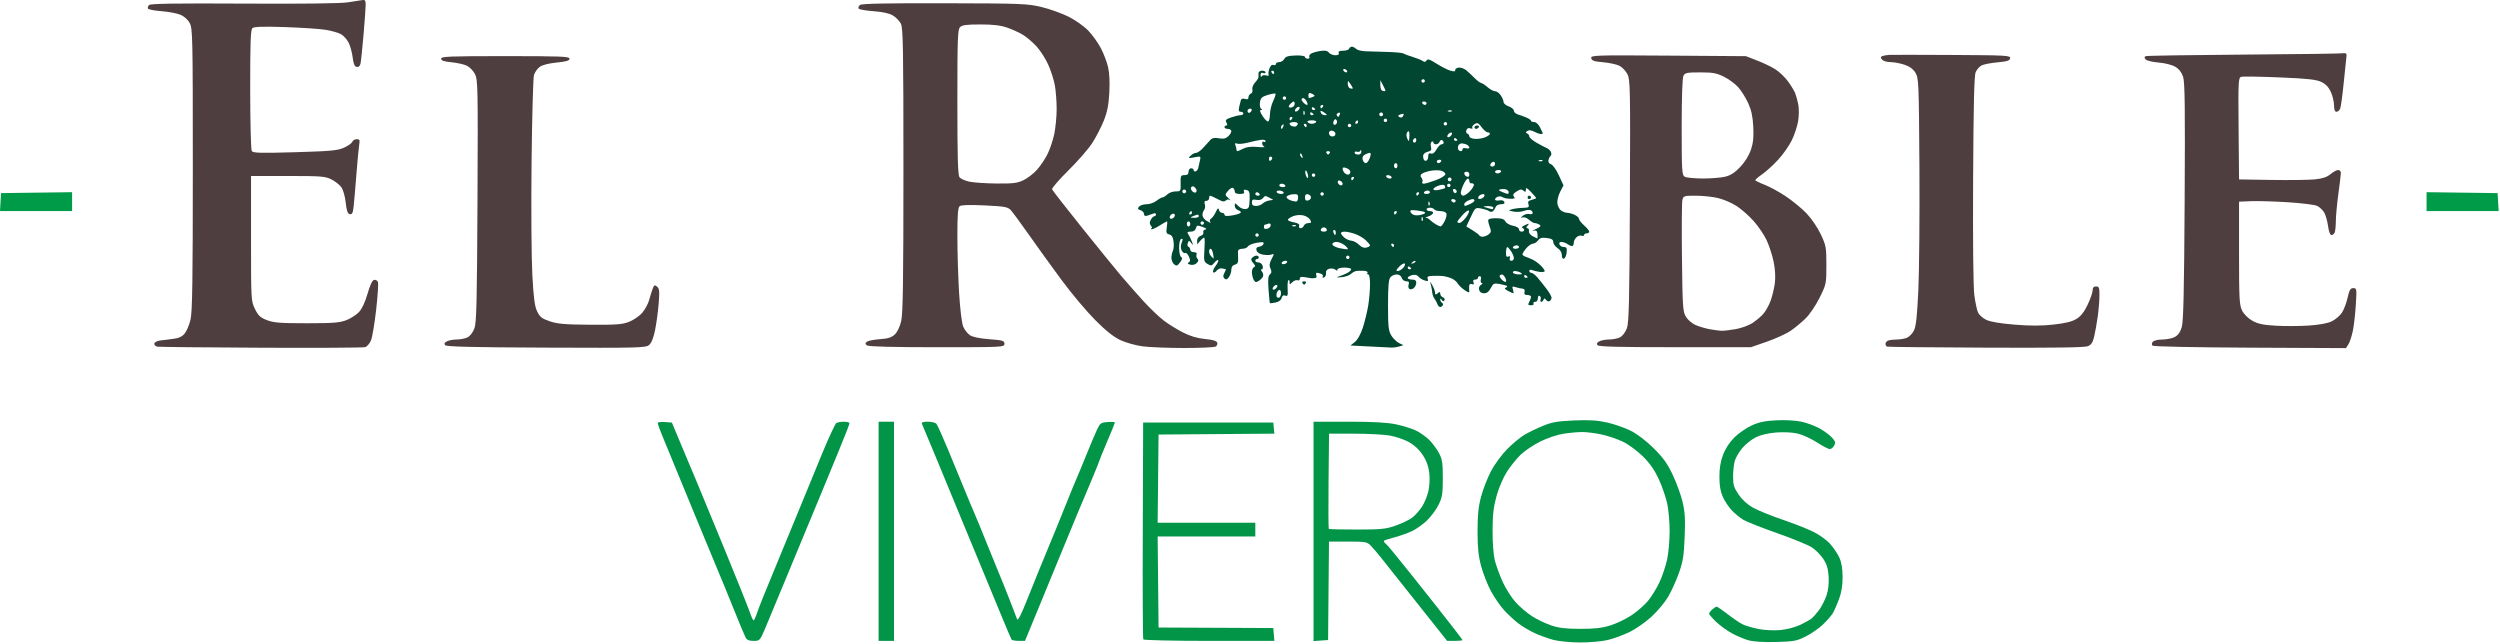
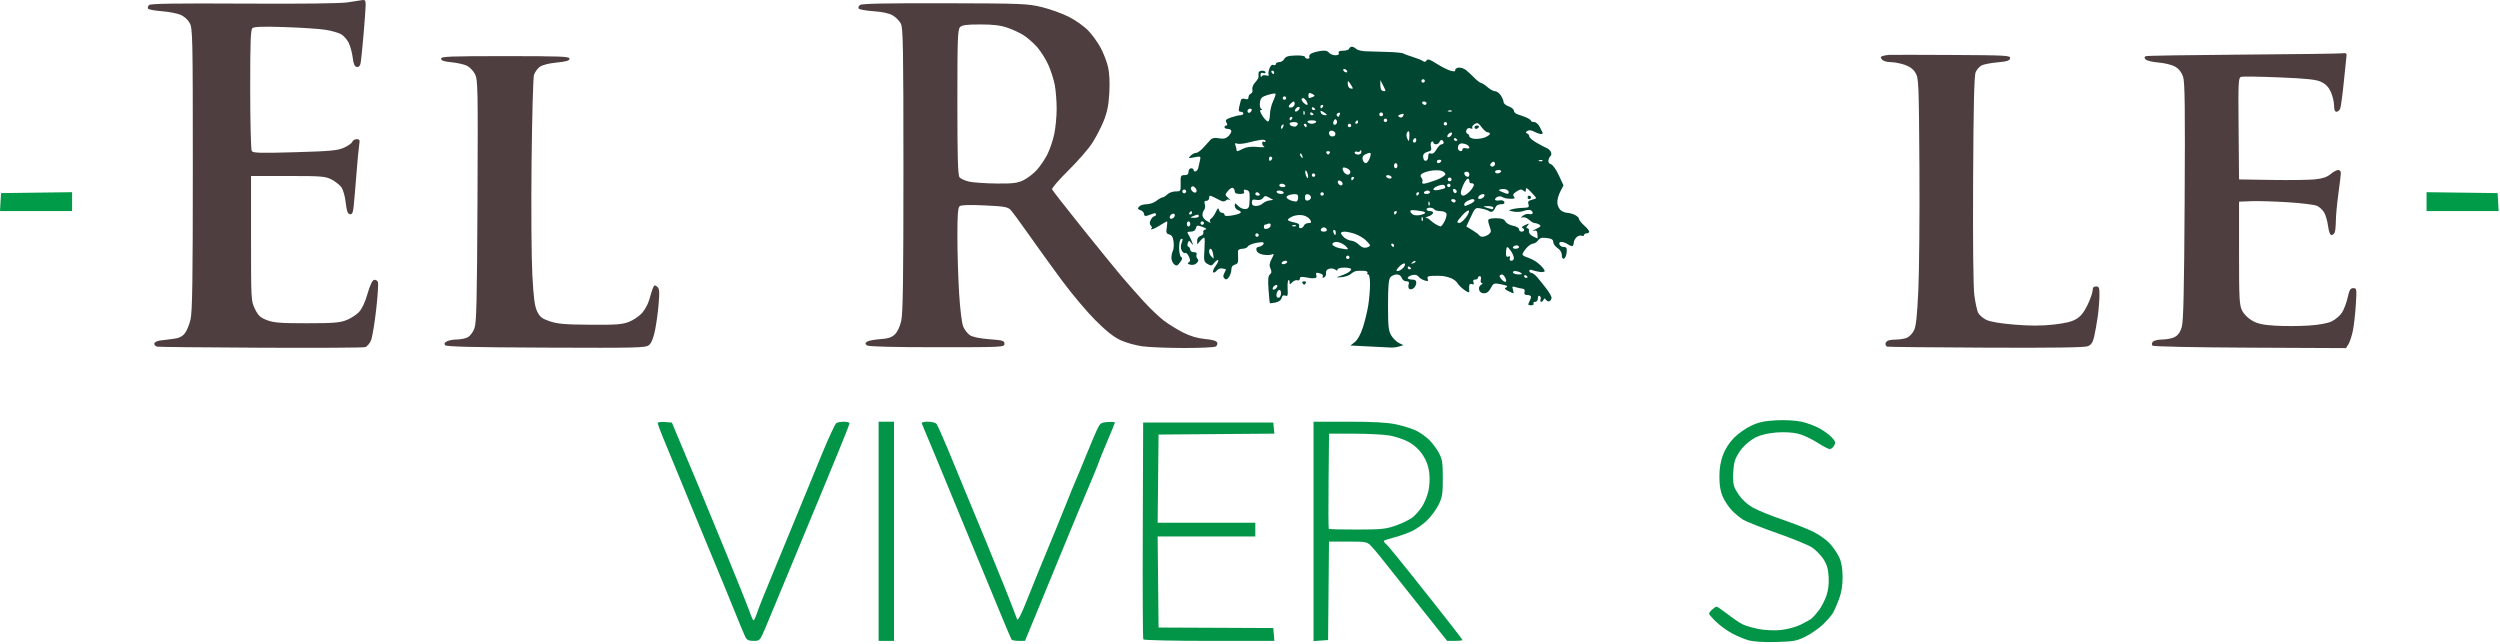
<svg xmlns="http://www.w3.org/2000/svg" width="1460" height="376" viewBox="0 0 1460 376" fill="none">
  <path d="M1417.11 112.237V117.756V123.278H1438.16H1459.21L1458.91 118.028L1458.61 112.778L1437.86 112.506L1417.11 112.237Z" fill="#009B48" />
  <path d="M42.105 112.237L21.355 112.506L0.605 112.778L0.303 118.027L0 123.277H21.053H42.105V117.756L42.105 112.237Z" fill="#009B48" />
-   <path d="M733.805 149.278C733.09 149.278 731.971 149.811 731.318 150.463C730.403 151.378 730.53 152.098 731.869 153.61C733.144 155.049 733.273 155.685 732.355 156.006C731.668 156.247 731.105 157.561 731.105 158.926C731.105 160.291 731.568 162.274 732.135 163.332C733.002 164.954 733.471 165.066 735.115 164.039C736.188 163.369 737.306 162.191 737.602 161.422C737.897 160.653 737.628 159.406 737 158.651C736.279 157.781 736.237 157.278 736.888 157.278C737.454 157.278 737.682 156.378 737.394 155.278C737.105 154.171 736.03 153.278 734.988 153.278C733.952 153.278 733.105 152.828 733.105 152.278C733.105 151.728 733.555 151.278 734.105 151.278C734.655 151.278 735.105 150.828 735.105 150.278C735.105 149.728 734.52 149.278 733.805 149.278Z" fill="#014631" />
  <path d="M761.605 164.278C760.715 164.278 760.266 164.728 760.605 165.278C760.945 165.828 761.395 166.278 761.605 166.278C761.816 166.278 762.266 165.828 762.605 165.278C762.945 164.728 762.495 164.278 761.605 164.278Z" fill="#014631" />
-   <path d="M835.258 164.619L835.254 164.621L835.25 164.625C835.19 164.7 835.327 165.261 835.606 166.278C835.983 167.653 836.361 169.72 836.447 170.873C836.534 172.026 837.097 173.602 837.699 174.373C838.301 175.145 839.075 176.565 839.418 177.528C839.761 178.49 840.479 179.278 841.014 179.278C841.549 179.278 842.246 178.858 842.563 178.346C842.879 177.834 842.68 177.133 842.121 176.787C841.562 176.442 841.112 175.622 841.119 174.967C841.131 174.17 841.419 174.225 841.994 175.133C842.598 176.086 843.06 176.159 843.543 175.377C843.922 174.765 843.528 173.992 842.668 173.662C841.808 173.332 841.106 172.381 841.106 171.547C841.106 170.313 840.827 170.264 839.606 171.278C838.385 172.291 838.106 172.241 838.106 171.014C838.106 170.184 837.388 168.216 836.512 166.641C835.762 165.292 835.378 164.631 835.268 164.619C835.267 164.619 835.262 164.619 835.258 164.619Z" fill="#014631" />
  <path d="M1369.12 31.032C1368.73 31.024 1368.23 31.066 1367.61 31.141C1365.96 31.341 1339.86 31.679 1309.61 31.893C1279.36 32.106 1253.99 32.511 1253.24 32.791C1252.22 33.175 1252.16 33.635 1253 34.653C1253.63 35.41 1256.96 36.232 1260.57 36.522C1264.26 36.818 1268.42 37.86 1270.31 38.959C1272.51 40.242 1274.04 42.191 1274.92 44.828C1275.96 47.981 1276.15 62.682 1275.83 117.777C1275.53 170.445 1275.12 187.794 1274.13 191.07C1273.24 194.029 1271.96 195.816 1270.02 196.82C1268.47 197.622 1265.21 198.277 1262.78 198.277C1260.32 198.277 1257.86 198.868 1257.25 199.602C1256.57 200.417 1256.51 201.281 1257.08 201.852C1257.62 202.392 1281.38 202.886 1314.03 203.037L1370.05 203.295L1371.48 201.037C1372.26 199.795 1373.42 196.302 1374.05 193.277C1374.69 190.253 1375.47 183.39 1375.8 178.027C1376.38 168.627 1376.33 168.277 1374.33 168.277C1372.62 168.277 1372.02 169.277 1370.99 173.91C1370.29 177.008 1368.79 180.945 1367.65 182.66C1366.51 184.375 1363.88 186.608 1361.81 187.623C1359.38 188.814 1354.6 189.701 1348.32 190.123C1342.98 190.483 1334.32 190.525 1329.08 190.217C1321.64 189.779 1318.63 189.141 1315.36 187.303C1312.86 185.894 1310.46 183.511 1309.39 181.363C1307.79 178.16 1307.6 174.576 1307.6 147.777V117.777L1314.61 117.488C1318.47 117.329 1328.15 117.61 1336.11 118.111C1344.08 118.613 1351.77 119.567 1353.19 120.234C1354.61 120.901 1356.47 122.646 1357.33 124.111C1358.18 125.577 1359.2 129.14 1359.59 132.027C1360.03 135.304 1360.78 137.277 1361.59 137.277C1362.31 137.277 1363.16 136.565 1363.5 135.695C1363.83 134.825 1364.12 131.788 1364.14 128.945C1364.16 126.103 1364.81 119.052 1365.6 113.277C1366.39 107.502 1367.05 101.99 1367.07 101.027C1367.09 100.065 1366.38 99.277 1365.5 99.277C1364.61 99.277 1362.6 100.365 1361.02 101.695C1358.94 103.444 1356.41 104.291 1351.87 104.752C1348.43 105.103 1337.05 105.253 1326.6 105.084L1307.6 104.778L1307.34 75.1C1307.09 47.48 1307.2 45.385 1308.84 44.877C1309.81 44.578 1319.89 44.723 1331.24 45.202C1347.62 45.892 1352.64 46.437 1355.61 47.848C1358.22 49.085 1359.92 50.865 1361.21 53.702C1362.23 55.943 1363.07 59.465 1363.08 61.528C1363.1 64.056 1363.56 65.278 1364.5 65.278C1365.26 65.278 1366.23 64.49 1366.64 63.528C1367.06 62.565 1368 55.703 1368.74 48.278C1369.48 40.853 1370.2 33.878 1370.35 32.778C1370.51 31.519 1370.3 31.055 1369.12 31.032Z" fill="#4E3E40" />
  <path d="M1103.17 32.057C1101.83 32.137 1100.09 32.451 1099.31 32.752C1098.16 33.193 1098.12 33.594 1099.11 34.789C1099.8 35.616 1101.99 36.278 1104.05 36.278C1106.08 36.278 1109.76 36.964 1112.23 37.803C1115.29 38.845 1117.32 40.35 1118.65 42.553C1120.51 45.619 1120.62 48.305 1120.94 97.278C1121.12 125.603 1120.83 158.033 1120.31 169.344C1119.57 185.162 1118.96 190.655 1117.68 193.137C1116.76 194.912 1114.88 196.794 1113.49 197.321C1112.11 197.847 1109.47 198.278 1107.62 198.278C1105.78 198.278 1103.56 198.551 1102.69 198.885C1101.82 199.219 1101.11 200.081 1101.11 200.801C1101.11 201.521 1101.56 202.26 1102.12 202.444C1102.68 202.627 1128.67 202.892 1159.87 203.031C1199.14 203.207 1217.43 202.95 1219.28 202.194C1221.33 201.352 1222.19 200.033 1223.03 196.44C1223.62 193.876 1224.55 188.628 1225.09 184.778C1225.62 180.928 1226.07 175.415 1226.08 172.528C1226.1 167.938 1225.85 167.278 1224.11 167.278C1222.7 167.278 1222.1 167.945 1222.1 169.528C1222.1 170.765 1220.81 174.522 1219.22 177.875C1217.2 182.151 1215.25 184.644 1212.7 186.217C1210.11 187.82 1206.27 188.774 1199.27 189.551C1192.3 190.324 1185.71 190.334 1176.53 189.589C1168.08 188.902 1162.34 187.926 1159.95 186.77C1157.94 185.798 1155.79 183.879 1155.16 182.507C1154.54 181.135 1153.57 176.585 1153.01 172.395C1152.39 167.728 1152.11 141.549 1152.3 104.778C1152.52 60.788 1152.92 44.062 1153.81 42.091C1154.47 40.612 1156 38.87 1157.21 38.224C1158.42 37.577 1162.59 36.762 1166.49 36.413C1172.14 35.907 1173.65 35.423 1173.92 34.028C1174.23 32.392 1172.02 32.268 1139.93 32.097C1121.05 31.995 1104.51 31.976 1103.17 32.057Z" fill="#4E3E40" />
-   <path d="M935.426 32.467C929.546 32.661 929.117 33.109 929.281 33.971C929.558 35.417 930.919 35.89 936.115 36.344C939.684 36.656 943.955 37.557 945.605 38.346C947.255 39.135 949.407 41.353 950.387 43.278C952.055 46.553 952.147 51.276 951.857 117.278C951.598 176.327 951.309 188.423 950.076 191.75C949.233 194.026 947.538 196.261 946.105 196.985C944.73 197.679 941.888 198.254 939.789 198.262C937.69 198.27 935.074 198.76 933.975 199.348C932.587 200.09 932.275 200.779 932.955 201.598C933.682 202.473 945.404 202.773 978.27 202.762L1022.61 202.747L1031.94 199.505C1037.07 197.721 1043.32 194.849 1045.83 193.124C1048.34 191.398 1052.28 188.125 1054.58 185.85C1056.89 183.576 1060.54 178.15 1062.69 173.794C1066.53 166.029 1066.61 165.659 1066.61 154.827C1066.61 144.407 1066.42 143.38 1063.3 136.778C1061.36 132.667 1057.86 127.56 1054.8 124.405C1051.94 121.451 1046.43 116.951 1042.55 114.405C1038.68 111.86 1033.16 108.891 1030.3 107.807C1027.44 106.724 1025.11 105.548 1025.11 105.194C1025.11 104.84 1026.93 103.287 1029.16 101.743C1031.38 100.199 1035.55 96.404 1038.41 93.309C1041.27 90.215 1044.87 85.088 1046.42 81.915C1047.97 78.742 1049.63 73.671 1050.13 70.647C1050.62 67.61 1050.65 63.276 1050.19 60.964C1049.73 58.661 1048.89 55.653 1048.33 54.278C1047.77 52.903 1045.91 49.875 1044.21 47.548C1042.51 45.221 1039.33 42.133 1037.14 40.684C1034.95 39.236 1030.11 36.87 1026.38 35.427L1019.61 32.802L974.269 32.483C952.635 32.331 941.306 32.272 935.426 32.467ZM992.943 42.278C1000.35 42.278 1002.51 42.675 1006.86 44.844C1009.7 46.256 1013.45 49.049 1015.21 51.049C1016.97 53.05 1019.55 57.181 1020.94 60.231C1022.79 64.26 1023.6 68.002 1023.91 73.91C1024.23 79.937 1023.88 83.42 1022.58 87.36C1021.49 90.641 1019.13 94.473 1016.42 97.368C1013.27 100.734 1010.79 102.369 1007.63 103.166C1005.2 103.777 999.256 104.261 994.412 104.246C989.568 104.231 984.818 103.758 983.855 103.198C982.255 102.265 982.105 99.789 982.105 74.162C982.105 56.763 982.498 45.413 983.141 44.211C984.043 42.525 985.298 42.278 992.943 42.278ZM990.373 114.293C994.35 114.301 1000.16 114.911 1003.29 115.647C1006.42 116.383 1011.27 118.456 1014.07 120.254C1016.87 122.053 1021.38 126.01 1024.09 129.047C1026.79 132.084 1030.2 137.09 1031.66 140.172C1033.12 143.255 1034.97 148.894 1035.76 152.703C1036.68 157.133 1036.96 161.638 1036.53 165.203C1036.15 168.269 1035.01 173.028 1033.99 175.778C1032.97 178.528 1030.97 182.028 1029.55 183.559C1028.13 185.089 1025.31 187.422 1023.28 188.741C1021.26 190.059 1016.93 191.619 1013.67 192.207C1010.41 192.796 1006.58 193.228 1005.17 193.168C1003.76 193.108 1000.58 192.669 998.105 192.192C995.63 191.715 991.993 190.606 990.025 189.727C988.057 188.848 985.588 186.7 984.537 184.953C982.789 182.047 982.597 179.127 982.262 150.512C982.06 133.317 982.176 118.129 982.519 116.762C983.112 114.399 983.499 114.278 990.373 114.293Z" fill="#4E3E40" />
  <path d="M789.486 27.278C788.817 27.278 788.095 27.802 787.881 28.444C787.667 29.085 786.097 29.612 784.393 29.612C782.221 29.612 781.448 30.009 781.807 30.944C782.148 31.834 781.492 32.278 779.832 32.278C778.465 32.278 776.766 31.576 776.055 30.719C775.077 29.54 773.765 29.324 770.682 29.832C768.438 30.202 766.047 30.954 765.365 31.504C764.686 32.054 764.372 32.903 764.674 33.391C764.975 33.879 764.52 34.278 763.662 34.278C762.805 34.278 762.103 33.816 762.103 33.252C762.103 32.653 759.796 32.303 756.555 32.408C752.307 32.547 750.775 33.022 750.019 34.434C749.477 35.448 748.149 36.278 747.068 36.278C745.988 36.278 745.103 36.776 745.103 37.385C745.103 37.994 744.462 38.246 743.68 37.946C742.756 37.591 741.908 38.401 741.262 40.254C740.714 41.824 740.568 43.437 740.935 43.84C741.303 44.243 740.613 44.329 739.402 44.031C738.191 43.733 736.989 44.005 736.73 44.633C736.472 45.262 736.225 44.941 736.182 43.92C736.128 42.665 736.59 42.25 737.603 42.639C738.428 42.956 739.103 42.779 739.103 42.246C739.103 41.714 738.203 41.278 737.103 41.278C736.003 41.278 735.049 41.84 734.984 42.527C734.919 43.215 734.921 44.254 734.986 44.838C735.052 45.422 734.159 46.913 733.004 48.152C731.8 49.444 731.112 51.205 731.393 52.278C731.668 53.331 731.275 54.382 730.492 54.682C729.728 54.975 729.103 55.933 729.103 56.813C729.103 57.958 728.535 58.231 727.1 57.776C725.852 57.379 724.938 57.638 724.682 58.459C724.455 59.185 723.999 61.015 723.668 62.528C723.217 64.585 723.447 65.278 724.584 65.278C725.419 65.278 726.103 65.728 726.103 66.278C726.103 66.828 725.316 67.285 724.353 67.293C723.391 67.301 720.957 67.881 718.945 68.582C715.923 69.635 715.455 70.153 716.246 71.567C716.882 72.702 716.851 73.278 716.154 73.278C715.577 73.278 715.103 73.728 715.103 74.278C715.103 74.828 716.003 75.278 717.103 75.278C718.203 75.278 719.103 75.883 719.103 76.623C719.103 77.363 718.25 78.74 717.205 79.686C715.809 80.95 714.391 81.235 711.857 80.76C709.468 80.312 707.981 80.555 707.008 81.555C706.236 82.349 704.362 84.412 702.846 86.139C701.329 87.865 699.385 89.278 698.525 89.278C697.665 89.278 696.216 90.022 695.306 90.932C693.769 92.47 693.922 92.534 697.508 91.861C701.337 91.143 701.358 91.156 700.715 93.957C700.358 95.508 699.924 97.427 699.748 98.223C699.572 99.018 698.905 99.844 698.265 100.057C697.626 100.27 697.103 99.957 697.103 99.362C697.103 98.766 696.428 98.277 695.603 98.277C694.77 98.277 694.103 99.166 694.103 100.277C694.103 101.713 693.438 102.277 691.74 102.277C689.57 102.277 689.385 102.668 689.49 107.027C689.602 111.684 689.544 111.778 686.545 111.778C684.862 111.778 682.692 112.565 681.723 113.527C680.753 114.49 679.501 115.277 678.939 115.277C678.378 115.277 676.775 116.177 675.377 117.277C673.978 118.377 671.375 119.278 669.592 119.278C667.808 119.278 665.82 119.915 665.174 120.693C664.235 121.824 664.411 122.24 666.051 122.76C667.18 123.118 668.103 124.109 668.103 124.961C668.103 125.961 668.723 126.333 669.853 126.008C670.816 125.731 672.391 125.18 673.353 124.783C674.4 124.352 675.103 124.508 675.103 125.17C675.103 125.779 674.669 126.277 674.139 126.277C673.608 126.277 672.678 127.207 672.07 128.342C671.25 129.874 671.271 130.776 672.156 131.842C672.812 132.632 672.994 133.277 672.56 133.277C672.126 133.277 672.027 133.535 672.341 133.85C672.656 134.165 674.749 133.264 676.99 131.85C679.231 130.435 681.27 129.278 681.521 129.278C681.772 129.278 681.718 130.878 681.4 132.834C680.913 135.836 681.142 136.475 682.865 136.926C684.326 137.308 685.036 138.499 685.365 141.117C685.618 143.13 685.438 145.535 684.965 146.461C684.491 147.387 684.103 149.246 684.103 150.59C684.103 151.934 684.82 153.628 685.697 154.356C687.058 155.485 687.562 155.322 689.137 153.235C690.476 151.459 690.656 150.605 689.793 150.121C689.135 149.752 688.603 147.335 688.603 144.705C688.603 141.78 689.087 139.791 689.861 139.529C690.824 139.205 690.883 139.727 690.111 141.756C689.424 143.563 689.438 145.034 690.154 146.371C690.732 147.451 691.63 148.069 692.15 147.748C692.671 147.427 693.635 148.348 694.293 149.793C695.241 151.873 695.224 152.586 694.213 153.211C693.299 153.776 693.565 154.164 695.15 154.578C696.473 154.924 697.973 154.552 698.871 153.654C699.929 152.597 700.062 151.835 699.318 151.092C698.737 150.51 698.498 149.414 698.789 148.656C699.135 147.754 698.59 147.277 697.211 147.277C696.052 147.277 695.104 146.641 695.104 145.861C695.104 145.082 694.628 144.286 694.047 144.092C693.465 143.898 693.294 142.947 693.666 141.979C694.309 140.302 694.407 140.303 695.738 141.998C696.263 142.665 696.567 143.017 696.658 142.994C696.659 142.993 696.664 142.992 696.668 142.992L696.672 142.988L696.676 142.984C696.751 142.884 696.497 142.187 695.928 140.777C695.261 139.127 694.299 137.214 693.789 136.527C693.111 135.613 693.534 135.277 695.367 135.277C697.024 135.277 698.048 134.605 698.39 133.294C698.86 131.499 699.225 131.424 702.258 132.505C704.49 133.301 705.041 133.816 703.912 134.05C702.971 134.245 702.447 135.001 702.734 135.75C703.032 136.525 702.37 137.375 701.177 137.753C699.898 138.16 699.12 139.245 699.138 140.593L699.172 142.777L701.014 140.57C702.028 139.356 703.078 138.58 703.346 138.849C703.615 139.118 703.627 142.363 703.377 146.058C702.955 152.234 703.103 152.887 705.201 154.152C707.239 155.381 707.665 155.305 709.171 153.445C710.099 152.299 711.116 151.619 711.429 151.933C711.743 152.247 711.044 153.795 709.875 155.376C708.706 156.958 708.091 158.595 708.509 159.013C708.928 159.432 709.825 159.013 710.503 158.085C711.182 157.158 712.607 156.562 713.671 156.761C714.736 156.961 715.735 157.159 715.892 157.201H715.896C715.898 157.202 715.904 157.204 715.907 157.208C716.01 157.33 715.641 158.281 715.05 159.386C714.205 160.961 714.214 161.782 715.08 162.636C715.952 163.495 716.595 163.297 717.672 161.837C718.46 160.769 719.106 158.815 719.106 157.493C719.106 155.907 719.806 154.907 721.17 154.55C722.752 154.136 723.196 153.28 723.068 150.894C722.977 149.18 722.948 147.216 723.004 146.529C723.059 145.841 724.207 145.278 725.555 145.278C726.902 145.278 728.365 144.658 728.805 143.898C729.244 143.138 731.571 142.188 733.975 141.788C737.436 141.213 738.251 141.345 737.896 142.421C737.65 143.168 736.52 143.915 735.385 144.083C733.929 144.299 733.463 144.934 733.805 146.24C734.101 147.374 735.555 148.327 737.562 148.704C739.363 149.042 741.618 149.02 742.572 148.654C744.214 148.024 744.216 148.164 742.61 151.271C741.311 153.783 741.157 155.093 741.954 156.841C742.738 158.562 742.657 159.406 741.631 160.257C740.602 161.112 740.405 163.27 740.825 169.083C741.13 173.316 741.472 176.893 741.585 177.034C741.697 177.176 743.169 177.016 744.858 176.679C746.784 176.294 748.128 175.309 748.459 174.041C748.82 172.664 749.508 172.219 750.622 172.646C752.009 173.178 752.215 172.591 751.983 168.808C751.832 166.352 752.022 164.029 752.407 163.644C752.791 163.259 753.106 163.727 753.106 164.683C753.106 166.289 753.23 166.298 754.735 164.792C755.631 163.896 756.981 163.399 757.735 163.689C758.506 163.985 759.106 163.585 759.106 162.773C759.106 161.686 759.911 161.479 762.356 161.935C764.144 162.268 765.831 162.534 766.106 162.527C766.381 162.519 767.217 162.463 767.963 162.398C768.741 162.33 769.074 161.638 768.745 160.779C768.428 159.954 768.569 159.279 769.057 159.279C769.545 159.279 770.653 159.552 771.52 159.884C772.387 160.217 772.81 160.949 772.462 161.513C772.106 162.088 772.439 162.323 773.217 162.048C773.981 161.779 774.508 160.644 774.387 159.527C774.242 158.179 774.898 157.305 776.337 156.929C777.528 156.617 779.089 156.849 779.805 157.443C780.743 158.221 781.108 158.21 781.108 157.402C781.108 156.759 782.817 156.278 785.108 156.278C787.308 156.278 789.108 156.713 789.108 157.243C789.108 157.774 788.12 158.735 786.915 159.38C785.709 160.025 783.572 160.915 782.165 161.357C781.258 161.641 780.768 161.821 780.739 161.917V161.921L780.737 161.925V161.929L780.739 161.933L780.741 161.937L780.745 161.941C780.83 162.04 781.665 162.011 783.34 161.89C785.393 161.741 787.868 160.908 788.84 160.038C789.812 159.169 791.283 158.364 792.108 158.249C792.933 158.136 794.872 158.094 796.417 158.159C798.012 158.227 798.959 158.711 798.608 159.278C798.268 159.828 798.465 160.278 799.047 160.278C799.671 160.278 800.104 162.643 800.1 166.029C800.096 169.191 799.631 174.704 799.067 178.279C798.503 181.854 797.085 187.695 795.917 191.259C794.592 195.298 792.82 198.5 791.215 199.759L788.641 201.779L799.624 202.331C805.664 202.635 811.506 202.926 812.606 202.98C813.706 203.034 815.731 202.74 817.106 202.329L819.606 201.581L817.022 200.345C815.6 199.664 813.575 197.683 812.522 195.943C810.867 193.207 810.607 190.795 810.608 178.179C810.609 167.286 810.958 163.161 811.981 161.929C812.735 161.02 814.39 160.277 815.661 160.277C817.093 160.277 818.213 161.037 818.606 162.277C818.962 163.398 820.119 164.277 821.241 164.277C822.756 164.277 823.094 164.741 822.633 166.193C822.299 167.246 822.514 168.41 823.11 168.779C823.706 169.147 824.848 168.906 825.649 168.241C826.45 167.577 827.106 166.188 827.106 165.155C827.106 163.819 826.385 163.277 824.606 163.277C823.231 163.277 822.106 162.836 822.106 162.296C822.106 161.757 823.254 161.027 824.657 160.675C826.363 160.247 827.605 160.537 828.407 161.554C829.066 162.39 830.686 163.398 832.006 163.792C833.959 164.375 834.294 164.205 833.79 162.892C833.304 161.627 833.866 161.244 836.387 161.122C838.158 161.038 840.731 161.052 842.106 161.156C843.481 161.26 845.862 161.842 847.395 162.449C848.929 163.057 850.613 164.359 851.141 165.346C851.669 166.332 853.484 168.125 855.174 169.328C857.271 170.821 858.188 171.082 858.059 170.148C857.954 169.396 857.922 168.006 857.987 167.06C858.063 165.96 858.649 165.55 859.618 165.922C860.699 166.337 860.953 166.044 860.51 164.891C860.1 163.821 860.432 163.279 861.499 163.279C862.383 163.279 863.106 162.829 863.106 162.279C863.106 161.729 863.609 161.279 864.223 161.279C864.847 161.279 865.11 162.161 864.817 163.279C864.519 164.421 864.791 165.29 865.45 165.309C866.086 165.324 865.861 165.775 864.95 166.307C863.926 166.904 863.492 168.04 863.815 169.277C864.152 170.566 865.18 171.279 866.698 171.279C868.313 171.279 869.55 170.322 870.626 168.242C872.069 165.451 872.495 165.259 875.901 165.875C877.939 166.243 879.831 166.771 880.106 167.049C880.381 167.326 880.012 167.765 879.286 168.023C878.441 168.324 878.931 168.996 880.649 169.887C882.126 170.653 883.539 171.279 883.788 171.279C884.037 171.279 883.934 170.313 883.559 169.133C882.958 167.238 883.156 167.074 885.243 167.73C886.543 168.139 888.325 168.525 889.206 168.59C890.227 168.665 890.639 169.354 890.34 170.494C890.001 171.793 890.449 172.279 891.989 172.279C893.153 172.279 894.106 172.76 894.106 173.346C894.106 173.932 893.64 175.282 893.071 176.346C892.201 177.972 892.369 178.279 894.129 178.279C895.281 178.279 895.946 177.829 895.606 177.279C895.266 176.729 895.69 176.279 896.547 176.279C897.455 176.279 898.106 175.419 898.106 174.221C898.106 173.015 898.549 172.434 899.174 172.82C899.762 173.184 900.001 174.112 899.706 174.881C899.41 175.65 899.567 176.279 900.053 176.279C900.54 176.279 901.167 175.717 901.446 175.029C901.838 174.063 902.173 174.09 902.919 175.156C903.449 175.914 904.383 176.226 904.995 175.848C905.606 175.47 906.106 174.574 906.106 173.857C906.106 173.141 904.776 170.804 903.151 168.666C901.526 166.528 899.163 163.57 897.901 162.094C896.639 160.617 895.044 159.382 894.356 159.344C893.669 159.31 893.106 158.781 893.106 158.172C893.106 157.52 893.826 157.35 894.856 157.758C895.819 158.139 897.844 158.615 899.356 158.816C900.869 159.018 902.106 158.776 902.106 158.277C902.106 157.779 901.065 156.337 899.794 155.074C898.522 153.812 896.385 152.257 895.044 151.619C893.703 150.982 891.819 150.208 890.856 149.9C889.894 149.593 889.106 148.949 889.106 148.467C889.106 147.985 890.132 146.396 891.387 144.936C892.642 143.475 894.388 142.279 895.266 142.279C896.144 142.279 897.478 141.431 898.233 140.395C899.293 138.938 900.458 138.622 903.356 139.004C906.174 139.376 907.106 139.962 907.106 141.365C907.106 142.392 908.231 143.97 909.606 144.871C911.155 145.886 912.106 147.447 912.106 148.977C912.106 150.503 912.583 151.289 913.356 151.035C914.044 150.81 914.746 149.196 914.919 147.451C915.174 144.862 914.873 144.279 913.276 144.279C912.2 144.279 911.061 143.604 910.745 142.779C910.369 141.799 910.775 141.279 911.915 141.279C912.875 141.279 914.602 141.939 915.753 142.744C916.903 143.551 918.128 143.923 918.475 143.576C918.822 143.229 919.106 142.314 919.106 141.541C919.106 140.768 919.792 139.451 920.631 138.611C921.471 137.772 922.821 137.339 923.631 137.65C924.442 137.962 925.106 137.781 925.106 137.248C925.106 136.715 925.781 136.279 926.606 136.279C927.431 136.279 928.106 135.833 928.106 135.287C928.106 134.741 926.756 133.091 925.106 131.621C923.456 130.151 922.106 128.419 922.106 127.773C922.106 127.128 920.96 126.078 919.559 125.44C918.158 124.801 916.22 124.279 915.251 124.279C914.282 124.279 912.661 123.674 911.649 122.934C910.637 122.194 909.666 120.281 909.493 118.684C909.319 117.086 910.056 114.089 911.13 112.023L913.081 108.266L910.342 102.338C908.821 99.043 906.801 96.193 905.794 95.922C904.709 95.629 904.107 94.702 904.294 93.607C904.465 92.602 905.01 91.488 905.503 91.131C905.995 90.774 906.117 89.749 905.774 88.856C905.431 87.962 904.348 86.905 903.368 86.506C902.388 86.107 899.678 84.684 897.346 83.346C895.014 82.007 893.106 80.356 893.106 79.678C893.106 79 892.543 78.218 891.856 77.939C890.886 77.546 890.912 77.217 891.971 76.475C892.878 75.84 894.223 75.981 895.971 76.892C897.42 77.648 899.207 78.27 899.94 78.273C900.673 78.277 901.108 77.942 900.907 77.529C900.706 77.117 899.921 75.542 899.163 74.029C898.404 72.517 896.958 71.279 895.946 71.279C894.934 71.279 894.106 70.939 894.106 70.523C894.106 70.108 892.868 69.248 891.356 68.613C889.843 67.978 887.593 67.162 886.356 66.801C885.118 66.439 884.106 65.477 884.106 64.66C884.106 63.844 882.756 62.704 881.106 62.129C879.456 61.554 878.106 60.437 878.106 59.647C878.106 58.856 877.379 57.1 876.491 55.744C875.603 54.389 874.094 53.279 873.137 53.279C872.181 53.279 870.268 52.267 868.887 51.029C867.506 49.792 865.752 48.634 864.991 48.457C864.229 48.28 862.446 46.93 861.03 45.457C859.613 43.984 857.44 41.966 856.2 40.971C854.96 39.976 852.969 39.311 851.776 39.494C850.583 39.677 849.707 40.345 849.831 40.977C849.99 41.792 849.163 41.87 846.983 41.244C845.294 40.76 841.665 38.921 838.918 37.158C834.981 34.632 833.749 34.24 833.092 35.303C832.511 36.244 831.858 36.346 830.932 35.644C830.203 35.091 827.581 34.027 825.106 33.279C822.631 32.531 820.156 31.609 819.606 31.23C819.056 30.852 814.781 30.444 810.106 30.324C805.431 30.204 799.717 30.031 797.407 29.941C795.097 29.852 792.643 29.217 791.956 28.529C791.268 27.842 790.155 27.278 789.486 27.278ZM784.986 40.278C785.536 40.278 786.266 40.728 786.605 41.278C786.945 41.828 786.772 42.278 786.223 42.278C785.673 42.278 784.945 41.828 784.605 41.278C784.266 40.728 784.436 40.278 784.986 40.278ZM743.045 41.278C743.627 41.278 744.105 41.728 744.105 42.278C744.105 42.828 743.907 43.278 743.664 43.278C743.421 43.278 742.945 42.828 742.605 42.278C742.266 41.728 742.463 41.278 743.045 41.278ZM831.105 46.278C831.655 46.278 832.105 46.728 832.105 47.278C832.105 47.828 831.655 48.278 831.105 48.278C830.555 48.278 830.105 47.828 830.105 47.278C830.105 46.728 830.555 46.278 831.105 46.278ZM806.117 46.778L807.611 49.641C808.433 51.216 809.105 52.679 809.105 52.891C809.105 53.103 808.728 53.278 808.269 53.278C807.811 53.278 807.136 52.976 806.77 52.61C806.403 52.243 806.106 50.781 806.109 49.36L806.117 46.778ZM787.291 47.397C787.486 47.382 787.887 47.949 788.707 49.119C789.588 50.377 790.15 51.541 789.957 51.705C789.763 51.869 789.043 51.803 788.355 51.557C787.668 51.311 787.105 50.147 787.105 48.971C787.105 47.942 787.107 47.412 787.291 47.397ZM764.816 54.293C764.828 54.292 764.843 54.293 764.855 54.293C765.268 54.301 766.204 54.688 766.937 55.153C768.001 55.827 767.936 56.129 766.607 56.639C765.691 56.99 764.754 57.278 764.523 57.278C764.293 57.278 764.105 56.603 764.105 55.778C764.105 54.978 764.421 54.326 764.816 54.293ZM744.342 54.6C744.608 54.596 744.79 54.626 744.859 54.697C745.139 54.977 744.543 56.91 743.537 58.992C742.531 61.074 741.683 64.54 741.656 66.693C741.63 68.847 741.153 70.754 740.603 70.93C740.053 71.106 738.588 69.681 737.346 67.764C735.866 65.48 735.521 64.273 736.346 64.262C737.235 64.25 737.275 64.031 736.482 63.512C735.865 63.108 735.565 61.414 735.815 59.746C736.192 57.224 736.947 56.5 740.309 55.451C741.976 54.931 743.544 54.61 744.342 54.6ZM750.105 56.278C750.655 56.278 751.105 56.728 751.105 57.278C751.105 57.828 750.655 58.278 750.105 58.278C749.555 58.278 749.105 57.828 749.105 57.278C749.105 56.728 749.555 56.278 750.105 56.278ZM761.07 57.278C761.601 57.278 762.517 58.178 763.105 59.278C763.694 60.377 763.799 61.278 763.34 61.278C762.88 61.278 761.965 60.736 761.305 60.076C760.645 59.416 760.105 58.516 760.105 58.076C760.105 57.636 760.54 57.278 761.07 57.278ZM755.533 59.278C755.848 59.278 756.105 59.904 756.105 60.67C756.105 61.436 755.474 62.304 754.703 62.6C753.932 62.897 753.052 62.893 752.75 62.589C752.447 62.286 752.821 61.416 753.58 60.657C754.34 59.897 755.219 59.278 755.533 59.278ZM831.545 59.278C832.402 59.278 833.105 59.727 833.105 60.278C833.105 60.828 832.682 61.278 832.164 61.278C831.646 61.278 830.945 60.828 830.605 60.278C830.266 59.727 830.687 59.278 831.545 59.278ZM772.164 61.278C772.746 61.278 772.945 61.727 772.605 62.278C772.266 62.828 771.787 63.278 771.545 63.278C771.302 63.278 771.105 62.828 771.105 62.278C771.105 61.728 771.582 61.278 772.164 61.278ZM758.422 62.389C758.91 62.37 759.121 62.731 758.918 63.34C758.677 64.062 757.89 64.849 757.168 65.09C756.418 65.34 756.043 64.965 756.293 64.215C756.534 63.493 757.321 62.706 758.043 62.465C758.184 62.418 758.309 62.394 758.422 62.389ZM766.572 62.611C766.591 62.61 766.61 62.611 766.629 62.611C766.771 62.619 766.934 62.671 767.105 62.777C767.655 63.117 768.105 63.593 768.105 63.836C768.105 64.079 767.655 64.278 767.105 64.278C766.555 64.278 766.105 63.801 766.105 63.219C766.105 62.843 766.292 62.627 766.572 62.611ZM730.101 63.455C730.41 63.444 730.684 63.524 730.853 63.694C731.192 64.033 730.989 64.792 730.4 65.381C729.682 66.099 729.123 66.117 728.701 65.434C728.355 64.874 728.559 64.114 729.154 63.746C729.452 63.562 729.793 63.465 730.101 63.455ZM847.021 64.4C847.369 64.416 847.668 64.508 847.834 64.674C848.166 65.006 847.575 65.241 846.521 65.197C845.357 65.149 845.12 64.913 845.918 64.594C846.279 64.449 846.674 64.386 847.021 64.4ZM761.447 64.623C761.542 64.612 761.657 64.766 761.787 65.09C762.076 65.812 762.041 66.674 761.709 67.006C761.376 67.338 761.14 66.748 761.183 65.694C761.214 65.002 761.308 64.638 761.447 64.623ZM771.367 64.75C771.709 64.724 772.613 65.177 773.547 65.859C775.169 67.046 775.22 67.278 773.855 67.278C772.958 67.278 771.925 66.798 771.562 66.211C771.2 65.625 771.062 64.987 771.256 64.793C771.278 64.77 771.318 64.754 771.367 64.75ZM765.572 65.612C765.591 65.611 765.61 65.611 765.629 65.612C765.771 65.619 765.934 65.671 766.105 65.777C766.656 66.117 767.106 66.593 767.106 66.836C767.106 67.079 766.656 67.277 766.105 67.277C765.555 67.277 765.105 66.801 765.105 66.219C765.105 65.844 765.292 65.627 765.572 65.612ZM806.541 65.666C806.936 65.644 807.331 65.833 807.553 66.192C807.875 66.713 807.71 67.403 807.189 67.725C806.668 68.047 805.98 67.884 805.658 67.364C805.336 66.843 805.499 66.152 806.02 65.83C806.182 65.73 806.361 65.676 806.541 65.666ZM782.156 65.781C782.628 65.755 782.725 66.104 782.447 66.829C782.141 67.626 781.74 68.278 781.557 68.278C781.373 68.278 780.974 67.876 780.67 67.383C780.366 66.891 780.765 66.239 781.559 65.934C781.799 65.842 781.999 65.79 782.156 65.781ZM819.439 66.467C819.563 66.47 819.652 66.494 819.693 66.534C819.86 66.7 819.671 67.362 819.273 68.004C818.856 68.681 818.001 68.831 817.244 68.364C816.229 67.737 816.324 67.407 817.664 66.893C818.376 66.62 819.068 66.46 819.439 66.467ZM754.164 68.278C754.746 68.278 754.945 68.728 754.605 69.278C754.266 69.828 753.788 70.278 753.545 70.278C753.302 70.278 753.105 69.828 753.105 69.278C753.105 68.728 753.582 68.278 754.164 68.278ZM809.105 69.278C809.655 69.278 810.105 69.728 810.105 70.278C810.105 70.828 809.655 71.278 809.105 71.278C808.555 71.278 808.105 70.828 808.105 70.278C808.105 69.728 808.555 69.278 809.105 69.278ZM779.84 69.602C780.079 69.583 780.311 69.805 780.592 70.258C780.997 70.915 780.88 71.901 780.33 72.451C779.77 73.011 779.089 73.062 778.783 72.567C778.482 72.08 778.6 71.094 779.045 70.374C779.352 69.876 779.6 69.62 779.84 69.602ZM766.105 70.278C767.929 70.278 768.967 70.693 768.605 71.278C768.266 71.828 767.14 72.278 766.105 72.278C765.07 72.278 763.945 71.828 763.605 71.278C763.244 70.693 764.281 70.278 766.105 70.278ZM792.664 70.278C792.907 70.278 793.105 70.728 793.105 71.278C793.105 71.828 792.627 72.278 792.045 72.278C791.463 72.278 791.266 71.828 791.605 71.278C791.945 70.728 792.421 70.278 792.664 70.278ZM755.687 71.278C757.237 71.278 758.112 71.753 757.875 72.465C757.657 73.118 757.059 73.755 756.543 73.881C756.027 74.007 755.043 73.885 754.355 73.612C753.668 73.337 753.105 72.698 753.105 72.194C753.105 71.69 754.267 71.278 755.687 71.278ZM844.105 71.278C844.655 71.278 845.105 71.728 845.105 72.278C845.105 72.828 844.655 73.278 844.105 73.278C843.555 73.278 843.105 72.828 843.105 72.278C843.105 71.728 843.555 71.278 844.105 71.278ZM862.559 71.92C863.341 71.905 864.017 72.593 865.268 74.284C866.485 75.93 868.071 77.278 868.793 77.278C869.514 77.278 870.105 77.673 870.105 78.157C870.105 78.64 868.852 79.553 867.32 80.188C865.788 80.822 863.088 81.233 861.32 81.098C859.552 80.963 858.105 80.311 858.105 79.649C858.105 78.987 857.573 78.267 856.924 78.051C856.271 77.834 856.031 76.911 856.387 75.985C856.802 74.902 857.63 74.543 858.73 74.965C859.721 75.345 860.183 75.211 859.834 74.647C859.504 74.114 860.094 73.141 861.145 72.485C861.71 72.132 862.149 71.929 862.559 71.92ZM762.045 72.278C762.627 72.278 763.105 72.728 763.105 73.278C763.105 73.828 762.907 74.278 762.664 74.278C762.421 74.278 761.945 73.828 761.605 73.278C761.266 72.728 761.463 72.278 762.045 72.278ZM788.105 72.278C788.655 72.278 789.105 72.728 789.105 73.278C789.105 73.828 788.655 74.278 788.105 74.278C787.555 74.278 787.105 73.828 787.105 73.278C787.105 72.728 787.555 72.278 788.105 72.278ZM749.441 72.659C749.712 72.666 749.743 73.058 749.486 73.725C749.159 74.579 748.714 75.278 748.498 75.278C748.282 75.278 748.105 74.854 748.105 74.336C748.105 73.819 748.55 73.122 749.094 72.786C749.235 72.698 749.351 72.656 749.441 72.659ZM862.664 73.278C861.807 73.278 861.105 73.728 861.105 74.278C861.105 74.828 861.527 75.278 862.045 75.278C862.562 75.278 863.266 74.828 863.605 74.278C863.945 73.728 863.522 73.278 862.664 73.278ZM777.545 76.278C778.337 76.278 779.288 76.768 779.658 77.366C780.027 77.963 779.941 78.806 779.467 79.239C778.992 79.672 778.043 79.821 777.356 79.569C776.668 79.317 776.106 78.473 776.106 77.694C776.106 76.915 776.752 76.278 777.545 76.278ZM822.541 76.637C822.943 76.607 823.105 77.368 823.105 79.077C823.105 80.837 822.91 82.278 822.672 82.278C822.434 82.278 821.939 81.332 821.572 80.176C821.206 79.021 821.401 77.582 822.006 76.977C822.218 76.765 822.395 76.649 822.541 76.637ZM847.422 77.389C847.91 77.37 848.121 77.731 847.918 78.34C847.677 79.062 846.89 79.85 846.168 80.09C845.418 80.341 845.043 79.965 845.293 79.215C845.534 78.493 846.321 77.706 847.043 77.465C847.184 77.418 847.309 77.394 847.422 77.389ZM849.572 80.612C849.591 80.611 849.61 80.611 849.629 80.612C849.771 80.619 849.934 80.672 850.105 80.778C850.655 81.118 851.105 81.594 851.105 81.836C851.105 82.079 850.655 82.278 850.105 82.278C849.555 82.278 849.105 81.802 849.105 81.219C849.105 80.844 849.292 80.627 849.572 80.612ZM826.447 80.661C826.83 80.645 827.105 81.049 827.105 81.719C827.105 82.577 826.655 83.278 826.105 83.278C825.555 83.278 825.105 82.854 825.105 82.337C825.105 81.819 825.555 81.118 826.105 80.778C826.226 80.703 826.34 80.665 826.447 80.661ZM737.422 81.62C738.408 81.65 739.105 81.927 739.105 82.356C739.105 82.928 738.655 83.118 738.105 82.778C737.555 82.438 737.105 82.824 737.105 83.635C737.105 84.447 737.668 85.378 738.355 85.704C739.043 86.029 737.191 86.08 734.24 85.819C730.655 85.501 727.934 85.83 726.039 86.811C724.479 87.618 722.957 88.278 722.654 88.278C722.352 88.278 722.105 87.865 722.105 87.36C722.105 86.855 721.83 85.724 721.494 84.848C721.045 83.677 721.313 83.42 722.512 83.879C723.408 84.223 726.271 83.951 728.873 83.272C731.475 82.593 734.843 81.877 736.355 81.678C736.734 81.629 737.093 81.61 737.422 81.62ZM841.816 81.745C841.952 81.733 842.086 81.767 842.209 81.842C842.701 82.147 843.105 82.819 843.105 83.336C843.105 83.854 842.543 84.28 841.855 84.284C841.168 84.287 839.842 85.632 838.908 87.272C837.775 89.263 836.695 90.056 835.658 89.659C834.566 89.24 834.105 89.67 834.105 91.112C834.105 92.238 833.717 93.399 833.244 93.692C832.771 93.984 832.096 93.936 831.744 93.585C831.392 93.233 831.105 92.127 831.105 91.129C831.105 90.014 832.097 89.066 833.682 88.668C835.772 88.144 836.148 87.587 835.678 85.712C835.359 84.44 835.55 83.121 836.102 82.78C836.654 82.439 837.105 82.637 837.105 83.219C837.105 83.802 837.794 84.278 838.637 84.278C839.479 84.278 840.425 83.606 840.74 82.784C840.977 82.167 841.408 81.774 841.816 81.745ZM853.734 83.739C853.794 83.738 853.854 83.74 853.914 83.746C854.863 83.816 856.195 84.216 856.873 84.635C857.551 85.054 858.105 85.778 858.105 86.245C858.105 86.71 857.205 86.856 856.105 86.569C854.987 86.276 854.105 86.539 854.105 87.163C854.105 87.777 853.683 88.28 853.166 88.28C852.648 88.28 851.971 87.87 851.662 87.37C851.351 86.869 851.342 85.82 851.643 85.04C851.924 84.307 852.839 83.748 853.734 83.739ZM794.738 87.604C794.741 87.604 794.742 87.604 794.746 87.604C794.889 87.602 794.998 87.927 795.025 88.528C795.075 89.638 794.373 90.278 793.105 90.278C792.005 90.278 791.105 89.779 791.105 89.171C791.105 88.562 791.749 88.311 792.539 88.614C793.328 88.917 794.193 88.629 794.461 87.971C794.558 87.733 794.654 87.613 794.738 87.604ZM775.605 88.278C776.495 88.278 776.945 88.728 776.605 89.278C776.266 89.828 775.816 90.278 775.605 90.278C775.395 90.278 774.945 89.828 774.605 89.278C774.266 88.728 774.715 88.278 775.605 88.278ZM799.984 89.278C800.664 89.278 800.654 90.272 799.954 92.278C799.379 93.928 798.327 95.278 797.62 95.278C796.913 95.278 796.097 94.371 795.808 93.264C795.464 91.95 795.921 90.909 797.126 90.264C798.14 89.721 799.427 89.278 799.984 89.278ZM759.525 89.596C759.533 89.596 759.54 89.596 759.548 89.596C759.817 89.599 760.184 90.045 760.448 90.735C760.774 91.584 760.857 92.278 760.632 92.278C760.407 92.278 759.924 91.798 759.562 91.211C759.199 90.625 759.118 89.93 759.38 89.668C759.423 89.625 759.472 89.601 759.525 89.596ZM741.904 91.411C741.969 91.41 742.037 91.422 742.105 91.445C742.655 91.628 743.049 92.116 742.98 92.529C742.912 92.941 742.462 93.54 741.98 93.861C741.499 94.182 741.105 93.696 741.105 92.779C741.105 91.977 741.45 91.415 741.904 91.411ZM840.664 93.278C841.521 93.278 841.945 93.728 841.605 94.278C841.266 94.828 840.562 95.278 840.045 95.278C839.527 95.278 839.105 94.828 839.105 94.278C839.105 93.728 839.807 93.278 840.664 93.278ZM900.021 93.401C900.369 93.416 900.668 93.507 900.834 93.672C901.166 94.005 900.576 94.241 899.521 94.198C898.357 94.15 898.12 93.914 898.918 93.594C899.279 93.45 899.674 93.387 900.021 93.401ZM872.156 94.46C872.696 94.429 873.105 94.932 873.105 95.694C873.105 96.565 872.392 97.278 871.521 97.278C870.651 97.278 870.116 96.744 870.334 96.091C870.552 95.437 871.265 94.724 871.918 94.507C872 94.48 872.079 94.464 872.156 94.46ZM815.105 95.278C815.655 95.278 816.105 95.953 816.105 96.778C816.105 97.603 815.655 98.278 815.105 98.278C814.555 98.278 814.105 97.603 814.105 96.778C814.105 95.953 814.555 95.278 815.105 95.278ZM784.922 97.817C785.273 97.828 785.748 97.95 786.355 98.175C787.593 98.632 788.605 99.593 788.605 100.309C788.605 101.026 788.137 101.768 787.566 101.958C786.996 102.148 785.983 101.757 785.316 101.091C784.649 100.424 784.105 99.308 784.105 98.61C784.105 98.107 784.313 97.847 784.779 97.819C784.825 97.817 784.872 97.815 784.922 97.817ZM875.164 99.278C876.297 99.278 876.945 99.728 876.605 100.278C876.266 100.828 875.337 101.278 874.545 101.278C873.752 101.278 873.105 100.828 873.105 100.278C873.105 99.728 874.032 99.278 875.164 99.278ZM838.728 99.448C839.861 99.437 840.908 99.513 841.598 99.686C842.976 100.032 844.105 100.95 844.105 101.725C844.105 102.518 841.683 104.04 838.566 105.206C835.521 106.345 832.345 107.278 831.508 107.278C830.671 107.278 830.276 106.807 830.631 106.233C830.986 105.659 830.782 104.594 830.178 103.866C829.371 102.894 829.415 102.267 830.342 101.501C831.036 100.927 833.289 100.141 835.348 99.757C836.377 99.564 837.596 99.461 838.728 99.448ZM762.535 99.569C762.543 99.569 762.546 99.569 762.554 99.569C762.845 99.569 763.284 100.261 763.607 101.278C763.982 102.461 764.063 103.653 763.788 103.928C763.513 104.204 762.982 103.461 762.607 102.278C762.231 101.095 762.148 99.903 762.423 99.628C762.457 99.594 762.494 99.573 762.535 99.569ZM856.605 100.278C857.43 100.278 858.105 100.953 858.105 101.778C858.105 102.603 857.73 103.278 857.271 103.278C856.813 103.278 856.138 102.977 855.771 102.61C855.405 102.244 855.105 101.568 855.105 101.11C855.105 100.652 855.78 100.278 856.605 100.278ZM767.105 101.278C767.655 101.278 768.105 101.728 768.105 102.278C768.105 102.828 767.655 103.278 767.105 103.278C766.555 103.278 766.105 102.828 766.105 102.278C766.105 101.728 766.555 101.278 767.105 101.278ZM810.486 102.278C811.311 102.278 812.266 102.728 812.605 103.278C812.945 103.828 812.548 104.278 811.723 104.278C810.898 104.278 809.945 103.828 809.605 103.278C809.266 102.728 809.661 102.278 810.486 102.278ZM790.164 103.278C790.746 103.278 790.945 103.728 790.605 104.278C790.266 104.828 789.787 105.278 789.545 105.278C789.302 105.278 789.105 104.828 789.105 104.278C789.105 103.728 789.582 103.278 790.164 103.278ZM846.541 103.667C846.936 103.644 847.331 103.834 847.553 104.192C847.875 104.713 847.71 105.403 847.189 105.725C846.668 106.047 845.98 105.885 845.658 105.364C845.336 104.843 845.499 104.153 846.02 103.831C846.182 103.73 846.362 103.677 846.541 103.667ZM857.195 104.278C857.203 104.277 857.21 104.278 857.218 104.278C857.705 104.278 858.105 104.953 858.105 105.778C858.105 106.603 858.611 107.166 859.23 107.028C859.848 106.89 860.524 107.232 860.732 107.786C860.939 108.34 859.964 110.027 858.566 111.536C857.167 113.044 855.366 114.278 854.564 114.278C853.761 114.278 853.105 113.558 853.105 112.678C853.105 111.799 853.83 109.549 854.718 107.678C855.592 105.837 856.696 104.325 857.195 104.278ZM782.047 105.425C782.356 105.432 782.716 105.539 783.037 105.737C783.624 106.1 784.105 106.819 784.105 107.337C784.105 107.854 783.682 108.278 783.164 108.278C782.646 108.278 781.925 107.798 781.562 107.212C781.2 106.625 781.144 105.906 781.437 105.612C781.547 105.502 781.717 105.441 781.918 105.427C781.959 105.424 782.003 105.423 782.047 105.425ZM748.545 107.278C749.337 107.278 750.266 107.728 750.605 108.278C750.945 108.828 750.297 109.278 749.164 109.278C748.032 109.278 747.105 108.828 747.105 108.278C747.105 107.728 747.752 107.278 748.545 107.278ZM846.105 107.278C846.655 107.278 847.105 107.728 847.105 108.278C847.105 108.828 846.655 109.278 846.105 109.278C845.555 109.278 845.105 108.828 845.105 108.278C845.105 107.728 845.555 107.278 846.105 107.278ZM842.473 107.907C843.072 107.903 843.473 108.068 843.682 108.405C844.023 108.958 844.112 109.599 843.881 109.833C843.648 110.066 842.029 110.542 840.281 110.891C838.361 111.275 837.105 111.12 837.105 110.499C837.105 109.934 838.444 109.005 840.082 108.434C841.078 108.088 841.874 107.912 842.473 107.907ZM696.598 108.815C697.062 108.819 697.581 109.146 698.105 109.778C698.888 110.721 699.052 111.717 698.512 112.237C697.988 112.741 697.027 112.477 696.238 111.612C695.365 110.655 695.218 109.766 695.83 109.153C696.06 108.923 696.319 108.812 696.598 108.815ZM719.686 109.677C719.838 109.669 719.97 109.695 720.076 109.76C720.641 110.11 721.105 111.044 721.105 111.837C721.105 112.768 722.154 113.278 724.072 113.278C726.233 113.278 726.893 112.889 726.494 111.85C726.099 110.821 726.505 110.568 727.947 110.946C729.651 111.392 729.921 112.232 729.775 116.624C729.627 121.101 729.317 121.818 727.416 122.089C726.197 122.262 724.315 121.487 723.166 120.339C721.173 118.345 721.105 118.341 721.105 120.21C721.105 121.295 722.025 122.435 723.205 122.809C724.361 123.176 724.923 123.858 724.455 124.325C723.987 124.792 721.693 125.481 719.355 125.854C716.466 126.316 715.105 126.172 715.105 125.405C715.105 124.785 714.462 124.278 713.678 124.278C712.893 124.278 712.069 123.491 711.848 122.528C711.534 121.168 711.132 121.447 710.045 123.778C709.276 125.428 708.066 127.142 707.355 127.589C706.645 128.035 706.323 128.822 706.642 129.339C706.961 129.855 707.084 130.234 706.914 130.18C706.744 130.126 705.703 129.564 704.603 128.93C703.503 128.297 702.464 126.957 702.293 125.954C702.122 124.951 702.498 123.508 703.127 122.751C703.756 121.993 703.976 120.451 703.619 119.325C703.153 117.856 703.412 117.278 704.537 117.278C705.399 117.278 706.103 116.603 706.103 115.778C706.103 114.953 706.335 114.278 706.617 114.278C706.899 114.278 708.025 114.728 709.117 115.278C710.21 115.828 711.947 116.695 712.976 117.206C714.194 117.81 715.227 117.754 715.933 117.047C716.609 116.372 717.526 116.305 718.359 116.87C718.566 117.01 718.684 117.073 718.719 117.065L718.723 117.063L718.726 117.059L718.728 117.055V117.052C718.725 116.962 718.278 116.5 717.474 115.778C715.277 113.802 715.272 113.75 717.148 111.452C717.997 110.412 719.026 109.714 719.686 109.677ZM891.463 109.923C891.869 109.922 892.668 110.618 894.103 112.12C895.753 113.846 897.103 115.44 897.103 115.661C897.103 115.881 895.953 116.349 894.547 116.702C892.564 117.2 892.131 117.786 892.615 119.311C893.158 121.022 892.743 121.291 889.422 121.378C887.322 121.432 884.48 121.797 883.105 122.188C880.664 122.882 880.681 122.914 883.855 123.563C885.643 123.929 888.308 123.77 889.777 123.212C891.247 122.653 893.047 122.426 893.777 122.706C894.507 122.986 895.105 123.731 895.105 124.362C895.105 125.007 894.251 125.288 893.15 125.001C892.076 124.72 890.388 125.154 889.4 125.966C887.898 127.2 887.872 127.357 889.244 126.932C890.146 126.653 891.816 127.291 892.953 128.35C894.091 129.41 895.602 130.286 896.313 130.294C897.023 130.301 898.249 130.717 899.037 131.216C900.151 131.92 899.705 132.473 897.037 133.69C895.724 134.29 895.022 134.709 895.09 134.817C895.128 134.86 895.305 134.847 895.637 134.768C897.234 134.385 897.713 134.816 897.875 136.78C897.984 138.079 897.976 139.148 897.862 139.255C897.861 139.256 897.858 139.258 897.854 139.259C897.853 139.259 897.85 139.26 897.847 139.261L897.843 139.262H897.839C897.707 139.255 896.476 138.668 895.101 137.958C893.642 137.205 892.722 135.96 892.894 134.971C893.055 134.039 892.662 133.278 892.021 133.278C891.185 133.278 891.221 132.835 892.146 131.721C893.298 130.333 893.138 130.303 890.655 131.434C889.125 132.131 888.373 132.869 888.985 133.073C889.598 133.277 890.101 133.856 890.101 134.36C890.101 134.864 889.424 135.278 888.599 135.278C887.774 135.278 887.101 134.653 887.101 133.889C887.101 133.095 885.608 132.22 883.612 131.846C881.694 131.487 879.674 130.347 879.122 129.317C878.37 127.911 876.993 127.444 873.609 127.444C870.487 127.444 869.101 127.86 869.101 128.796C869.101 129.539 869.56 131.356 870.122 132.835C870.954 135.023 870.815 135.775 869.372 136.87C868.397 137.609 866.849 138.226 865.933 138.245C865.016 138.264 864.116 137.921 863.933 137.485C863.749 137.049 861.965 135.694 859.968 134.475L856.337 132.26L858.939 126.698C861.512 121.199 861.58 121.146 865.069 121.798C867.011 122.16 869.065 122.84 869.634 123.309C870.202 123.779 871.135 123.85 871.706 123.469C872.278 123.088 873.036 121.99 873.392 121.028C873.771 120 875.068 119.278 876.536 119.278C878.226 119.278 878.869 118.84 878.519 117.926C878.202 117.101 877.047 116.756 875.55 117.042C874.202 117.299 873.099 117.057 873.099 116.501C873.099 115.945 873.831 115.211 874.726 114.868C875.62 114.525 876.858 114.643 877.476 115.129C878.093 115.616 880.094 116.043 881.919 116.081C884.544 116.133 885.01 115.874 884.151 114.838C883.328 113.846 883.689 113.121 885.65 111.836C887.679 110.507 888.542 110.398 889.667 111.333C890.819 112.289 891.099 112.176 891.099 110.752C891.099 110.209 891.198 109.922 891.458 109.922L891.463 109.923ZM849.076 110.278C849.576 110.278 850.246 110.696 850.562 111.207C850.879 111.719 850.726 112.394 850.224 112.704C849.723 113.014 849.055 112.594 848.74 111.772C848.425 110.95 848.576 110.278 849.076 110.278ZM878.113 110.397C878.702 110.42 879.266 110.51 879.662 110.663C880.455 110.967 881.105 111.679 881.105 112.247C881.105 112.814 880.768 113.247 880.355 113.213C879.943 113.179 878.48 112.66 877.105 112.061C874.981 111.136 874.876 110.909 876.412 110.542C876.909 110.423 877.524 110.375 878.113 110.397ZM691.541 110.666C691.936 110.644 692.331 110.833 692.553 111.192C692.875 111.713 692.71 112.403 692.189 112.725C691.669 113.047 690.98 112.884 690.658 112.364C690.336 111.843 690.499 111.152 691.02 110.83C691.182 110.73 691.362 110.676 691.541 110.666ZM746.986 111.278C748.086 111.278 749.266 111.728 749.605 112.278C749.945 112.828 749.323 113.278 748.223 113.278C747.123 113.278 745.945 112.828 745.605 112.278C745.266 111.728 745.886 111.278 746.986 111.278ZM833.664 111.278C834.457 111.278 835.105 111.728 835.105 112.278C835.105 112.828 834.177 113.278 833.045 113.278C831.912 113.278 831.266 112.828 831.605 112.278C831.945 111.728 832.871 111.278 833.664 111.278ZM734.045 112.278C734.562 112.278 735.266 112.728 735.605 113.278C735.945 113.828 735.522 114.278 734.664 114.278C733.807 114.278 733.105 113.828 733.105 113.278C733.105 112.728 733.527 112.278 734.045 112.278ZM772.105 112.278C772.655 112.278 773.105 112.728 773.105 113.278C773.105 113.828 772.655 114.278 772.105 114.278C771.555 114.278 771.105 113.828 771.105 113.278C771.105 112.728 771.555 112.278 772.105 112.278ZM828.164 112.278C828.746 112.278 828.945 112.728 828.605 113.278C828.266 113.828 827.787 114.278 827.545 114.278C827.302 114.278 827.105 113.828 827.105 113.278C827.105 112.728 827.582 112.278 828.164 112.278ZM866.283 113.373C866.886 113.422 867.102 113.787 866.887 114.432C866.64 115.172 865.636 115.933 864.656 116.123C863.516 116.344 863.036 115.984 863.322 115.123C863.569 114.383 864.572 113.622 865.553 113.432C865.838 113.377 866.082 113.357 866.283 113.373ZM756.529 113.388C757.789 113.441 758.105 113.918 758.105 115.156C758.105 116.258 757.768 117.353 757.355 117.586C756.943 117.819 755.345 117.574 753.805 117.045C752.265 116.514 751.173 115.562 751.381 114.93C751.588 114.297 753.186 113.637 754.932 113.465C755.585 113.4 756.109 113.371 756.529 113.388ZM763.262 113.419C763.315 113.416 763.37 113.417 763.428 113.419C763.559 113.422 763.702 113.441 763.855 113.469C764.818 113.655 765.605 114.47 765.605 115.28C765.605 116.09 764.818 116.903 763.855 117.089C762.627 117.325 762.105 116.786 762.105 115.28C762.105 114.044 762.458 113.459 763.262 113.419ZM893.105 114.28C892.555 114.28 892.105 114.73 892.105 115.28C892.105 115.83 892.555 116.28 893.105 116.28C893.655 116.28 894.105 115.83 894.105 115.28C894.105 114.73 893.655 114.28 893.105 114.28ZM738.984 114.546C739.493 114.512 740.138 114.796 741.184 115.382L743.605 116.735L741.191 117.098C739.865 117.298 738.146 118.095 737.371 118.87C736.596 119.645 734.869 120.28 733.533 120.28C731.763 120.28 731.105 119.732 731.105 118.261C731.105 116.619 731.604 116.33 733.771 116.723C735.5 117.037 736.846 116.647 737.6 115.616C738.102 114.929 738.475 114.579 738.984 114.546ZM848.545 116.28C849.402 116.28 850.105 116.73 850.105 117.28C850.105 117.83 849.682 118.28 849.164 118.28C848.646 118.28 847.945 117.83 847.605 117.28C847.266 116.73 847.687 116.28 848.545 116.28ZM860.039 116.28C860.625 116.28 861.105 116.658 861.105 117.12C861.105 117.582 859.957 118.482 858.557 119.12C857.156 119.758 855.806 120.28 855.557 120.28C855.308 120.28 855.105 119.846 855.105 119.315C855.105 118.785 855.975 117.885 857.039 117.315C858.103 116.746 859.453 116.28 860.039 116.28ZM834.443 117.624C834.447 117.623 834.451 117.624 834.458 117.624C834.552 117.626 834.664 117.781 834.788 118.093C835.077 118.815 835.042 119.677 834.71 120.009C834.378 120.341 834.141 119.75 834.185 118.696C834.211 118.008 834.305 117.643 834.443 117.624ZM868.855 120.38C870.643 120.325 872.105 120.73 872.105 121.28C872.105 121.83 871.768 122.235 871.355 122.181C870.943 122.126 869.48 121.721 868.105 121.28C867.004 120.928 866.423 120.728 866.426 120.606C866.426 120.606 866.426 120.604 866.426 120.603C866.426 120.602 866.427 120.597 866.428 120.593C866.487 120.466 867.269 120.428 868.855 120.38ZM835.045 121.28C836.112 121.28 837.266 121.73 837.605 122.28C837.945 122.83 839.56 123.28 841.195 123.28C842.83 123.28 844.411 123.915 844.709 124.69C845.006 125.466 844.529 127.491 843.65 129.19C842.771 130.89 841.726 132.264 841.328 132.249C840.93 132.234 839.705 131.699 838.605 131.063C837.505 130.428 836.01 129.318 835.283 128.595C834.556 127.872 833.431 127.235 832.783 127.181C832.135 127.126 832.697 126.776 834.031 126.403C835.365 126.03 836.639 125.175 836.863 124.503C837.097 123.8 836.385 123.28 835.187 123.28C834.042 123.28 833.105 122.83 833.105 122.28C833.105 121.73 833.977 121.28 835.045 121.28ZM824.686 122.726C825.282 122.692 826.161 122.76 827.391 122.907C829.688 123.184 831.763 123.606 832.002 123.845C832.242 124.084 832.251 124.449 832.021 124.655C831.792 124.862 830.703 125.255 829.603 125.528C828.503 125.802 826.852 125.831 825.937 125.595C825.021 125.359 824.035 124.546 823.744 123.786C823.483 123.109 823.692 122.78 824.686 122.726ZM857.559 122.927C857.725 122.915 857.836 122.977 857.883 123.116C858.094 123.749 857.218 125.594 855.936 127.217C854.653 128.84 853.043 130.193 852.355 130.223C851.668 130.254 851.107 129.942 851.109 129.53C851.112 129.117 852.551 127.246 854.307 125.372C855.686 123.9 856.964 122.963 857.559 122.927ZM695.641 123.28C695.648 123.279 695.656 123.28 695.663 123.28C695.906 123.28 696.105 123.73 696.105 124.28C696.105 124.83 695.627 125.28 695.044 125.28C694.462 125.28 694.265 124.83 694.605 124.28C694.934 123.747 695.392 123.307 695.641 123.28ZM815.164 123.28C815.746 123.28 815.945 123.73 815.605 124.28C815.266 124.83 814.788 125.28 814.545 125.28C814.302 125.28 814.105 124.83 814.105 124.28C814.105 123.73 814.582 123.28 815.164 123.28ZM685.211 124.786C685.757 124.771 686.105 125.104 686.105 125.704C686.105 126.453 685.43 127.325 684.605 127.641C683.725 127.979 683.105 127.653 683.105 126.854C683.105 126.105 683.78 125.235 684.605 124.919C684.826 124.834 685.029 124.79 685.211 124.786ZM699.432 125.348C699.808 125.363 700.105 125.764 700.105 126.28C700.105 126.83 698.868 127.248 697.355 127.21C694.919 127.147 694.833 127.041 696.605 126.28C697.705 125.807 698.943 125.389 699.355 125.35C699.382 125.348 699.406 125.347 699.432 125.348ZM759.603 125.592C760.118 125.615 760.609 125.67 761.047 125.766C762.738 126.138 764.584 127.305 765.148 128.36C766.007 129.964 765.835 130.28 764.107 130.28C762.971 130.28 761.783 130.955 761.467 131.78C761.15 132.605 760.278 133.28 759.529 133.28C758.781 133.28 758.405 132.659 758.695 131.901C759.06 130.951 758.119 130.317 755.664 129.856C753.706 129.489 752.105 128.815 752.105 128.356C752.105 127.898 753.425 126.976 755.039 126.307C756.293 125.788 758.059 125.528 759.603 125.592ZM830.443 126.624C830.447 126.623 830.451 126.624 830.458 126.624C830.552 126.626 830.664 126.781 830.788 127.093C831.077 127.814 831.042 128.676 830.71 129.008C830.378 129.341 830.141 128.75 830.185 127.696C830.211 127.008 830.305 126.643 830.443 126.624ZM694.105 129.28C694.655 129.28 695.105 129.955 695.105 130.78C695.105 131.605 694.655 132.28 694.105 132.28C693.555 132.28 693.105 131.605 693.105 130.78C693.105 129.955 693.555 129.28 694.105 129.28ZM702.105 129.28C702.655 129.28 703.105 129.73 703.105 130.28C703.105 130.83 702.655 131.28 702.105 131.28C701.555 131.28 701.105 130.83 701.105 130.28C701.105 129.73 701.555 129.28 702.105 129.28ZM741.195 130.514C741.782 130.488 742.105 130.844 742.105 131.555C742.105 132.375 741.205 133.281 740.105 133.569C738.806 133.909 738.105 133.599 738.105 132.686C738.105 131.913 738.293 131.28 738.523 131.28C738.754 131.28 739.653 131.006 740.523 130.673C740.775 130.576 741 130.524 741.195 130.514ZM756.021 131.403C756.369 131.418 756.668 131.509 756.834 131.674C757.166 132.007 756.576 132.243 755.521 132.2C754.356 132.152 754.12 131.916 754.918 131.596C755.279 131.452 755.674 131.389 756.021 131.403ZM773.105 132.78C773.839 132.78 774.626 133.342 774.855 134.03C775.103 134.774 774.394 135.28 773.105 135.28C771.817 135.28 771.107 134.774 771.355 134.03C771.584 133.342 772.372 132.78 773.105 132.78ZM779.137 134.28C779.669 134.28 780.105 134.955 780.105 135.78C780.105 136.605 779.927 137.28 779.711 137.28C779.495 137.28 779.059 136.605 778.742 135.78C778.425 134.955 778.604 134.28 779.137 134.28ZM785.355 135.294C786.593 135.301 789.289 135.895 791.348 136.612C793.406 137.329 796.218 138.976 797.598 140.272C798.977 141.568 800.105 142.947 800.105 143.337C800.105 143.727 799.155 144.295 797.994 144.598C796.61 144.96 795.124 144.389 793.676 142.94C792.461 141.725 790.435 140.654 789.174 140.559C787.913 140.464 786.031 139.618 784.992 138.678C783.954 137.739 783.105 136.588 783.105 136.124C783.105 135.659 784.118 135.286 785.355 135.294ZM734.105 136.28C734.655 136.28 735.105 136.73 735.105 137.28C735.105 137.83 734.655 138.28 734.105 138.28C733.555 138.28 733.105 137.83 733.105 137.28C733.105 136.73 733.555 136.28 734.105 136.28ZM780.494 141.28C781.808 141.28 783.946 142.141 785.244 143.194C786.543 144.247 787.381 145.285 787.105 145.503C786.83 145.721 784.693 145.472 782.355 144.948C779.909 144.4 778.105 143.419 778.105 142.637C778.105 141.872 779.148 141.28 780.494 141.28ZM813.045 142.28C813.627 142.28 814.105 142.73 814.105 143.28C814.105 143.83 813.907 144.28 813.664 144.28C813.421 144.28 812.945 143.83 812.605 143.28C812.266 142.73 812.463 142.28 813.045 142.28ZM885.664 143.28C886.456 143.28 887.105 143.73 887.105 144.28C887.105 144.83 886.177 145.28 885.045 145.28C883.912 145.28 883.266 144.83 883.605 144.28C883.945 143.73 884.871 143.28 885.664 143.28ZM880.223 144.282C880.226 144.281 880.234 144.282 880.242 144.282C880.591 144.281 881.603 145.389 882.491 146.745C883.38 148.1 884.107 149.901 884.107 150.745C884.107 151.589 883.446 152.28 882.638 152.28C881.738 152.28 881.394 151.694 881.749 150.768C882.148 149.73 881.869 149.433 880.859 149.821C879.751 150.246 879.415 149.634 879.497 147.335C879.556 145.683 879.879 144.325 880.223 144.282ZM706.988 145.28C707.474 145.28 708.11 146.517 708.4 148.03C708.686 149.519 708.849 150.806 708.77 150.925L708.766 150.928L708.762 150.932C708.761 150.933 708.758 150.934 708.754 150.934C708.628 150.968 708.014 150.439 707.354 149.721C706.666 148.975 706.104 147.669 706.104 146.821C706.104 145.973 706.502 145.28 706.988 145.28ZM787.105 149.28C787.655 149.28 788.105 149.73 788.105 150.28C788.105 150.83 787.655 151.28 787.105 151.28C786.555 151.28 786.105 150.83 786.105 150.28C786.105 149.73 786.555 149.28 787.105 149.28ZM750.723 152.28C751.548 152.28 751.945 152.73 751.605 153.28C751.266 153.83 750.311 154.28 749.486 154.28C748.661 154.28 748.266 153.83 748.605 153.28C748.945 152.73 749.898 152.28 750.723 152.28ZM826.316 152.354C826.446 152.358 826.554 152.396 826.631 152.473C826.939 152.781 826.385 153.34 825.398 153.715C823.973 154.258 823.858 154.142 824.838 153.155C825.347 152.642 825.928 152.343 826.316 152.354ZM820.012 153.846C820.133 153.839 820.235 153.861 820.314 153.909C820.82 154.221 820.462 155.334 819.516 156.379C818.569 157.425 817.111 158.28 816.275 158.28C815.132 158.28 815.331 157.669 817.076 155.811C818.153 154.665 819.357 153.877 820.012 153.846ZM822.572 155.614C822.591 155.613 822.61 155.613 822.629 155.614C822.771 155.621 822.934 155.674 823.105 155.78C823.655 156.12 824.106 156.596 824.106 156.838C824.106 157.081 823.655 157.28 823.105 157.28C822.555 157.28 822.105 156.804 822.105 156.221C822.105 155.846 822.292 155.629 822.572 155.614ZM884.795 158.296C885.79 158.303 887.28 158.747 888.105 159.28C889.279 160.038 889.019 160.253 886.914 160.264C885.434 160.272 883.945 159.83 883.605 159.28C883.266 158.73 883.8 158.288 884.795 158.296ZM877.236 160.28C877.675 160.28 878.501 161.153 879.072 162.219C879.643 163.286 879.771 164.34 879.357 164.561C878.943 164.782 877.854 164.171 876.937 163.204C876.021 162.237 875.534 161.183 875.855 160.862C876.176 160.541 876.797 160.28 877.236 160.28ZM890.572 160.614C890.591 160.613 890.61 160.613 890.629 160.614C890.771 160.622 890.934 160.674 891.105 160.78C891.655 161.12 892.105 161.596 892.105 161.838C892.105 162.081 891.655 162.28 891.105 162.28C890.555 162.28 890.105 161.804 890.105 161.221C890.105 160.846 890.292 160.629 890.572 160.614ZM745.422 166.391C745.91 166.372 746.121 166.733 745.918 167.342C745.677 168.064 744.89 168.852 744.168 169.092C743.418 169.342 743.043 168.967 743.293 168.217C743.534 167.495 744.321 166.708 745.043 166.467C745.184 166.421 745.309 166.396 745.422 166.391ZM747.211 169.28C747.702 169.28 748.105 170.154 748.105 171.221C748.105 172.289 747.686 173.421 747.174 173.737C746.662 174.053 745.985 173.895 745.67 173.385C745.355 172.876 745.373 171.745 745.709 170.87C746.044 169.995 746.72 169.28 747.211 169.28Z" fill="#014631" />
  <path d="M551.703 1.895C518.315 1.812 503.348 2.11 502.301 2.875C501.475 3.479 501.08 4.427 501.422 4.981C501.764 5.534 505.654 6.235 510.068 6.538C515.297 6.896 519.229 7.748 521.35 8.983C523.14 10.025 525.281 12.206 526.105 13.829C527.403 16.38 527.606 27.922 527.606 99.278C527.606 163.183 527.314 183.043 526.313 187.393C525.516 190.852 524.069 193.901 522.547 195.33C520.66 197.103 518.604 197.753 513.842 198.082C510.412 198.319 507.001 198.999 506.264 199.592C505.149 200.489 505.166 200.85 506.363 201.725C507.314 202.42 521.204 202.778 547.205 202.778C585.939 202.778 586.606 202.744 586.606 200.778C586.606 198.98 585.715 198.709 577.801 198.106C572.281 197.685 568.052 196.819 566.467 195.78C565.076 194.868 563.299 192.594 562.52 190.729C561.688 188.739 560.694 180.609 560.113 171.057C559.569 162.103 559.117 147.294 559.113 138.149C559.107 125.567 559.426 121.255 560.428 120.424C561.331 119.675 565.973 119.528 575.037 119.961C586.757 120.522 588.554 120.844 590.272 122.688C591.343 123.837 596.131 130.347 600.912 137.153C605.693 143.959 614.305 155.884 620.049 163.653C625.793 171.422 634.568 181.868 639.549 186.868C645.87 193.213 650.34 196.769 654.35 198.645C657.509 200.122 663.359 201.755 667.35 202.274C671.34 202.792 682.255 203.223 691.605 203.231C700.955 203.238 709.232 202.85 710 202.364C710.768 201.878 711.146 200.828 710.84 200.032C710.471 199.069 708.095 198.379 703.752 197.973C699.333 197.56 695.197 196.343 690.975 194.211C687.541 192.478 682.453 189.337 679.668 187.231C676.883 185.125 671.413 179.885 667.512 175.588C663.61 171.292 657.76 164.641 654.512 160.807C651.263 156.973 641.02 144.373 631.748 132.807C622.476 121.241 614.675 111.241 614.412 110.584C614.149 109.928 618.412 104.978 623.885 99.584C629.358 94.191 635.643 86.977 637.854 83.553C640.064 80.129 643.095 74.279 644.59 70.553C646.632 65.465 647.442 61.388 647.844 54.182C648.182 48.111 647.917 42.601 647.121 39.182C646.429 36.209 644.523 31.223 642.885 28.102C641.247 24.981 637.95 20.387 635.561 17.893C633.171 15.399 628.03 11.754 624.137 9.793C620.243 7.833 613.132 5.28 608.332 4.121C600.123 2.139 596.76 2.006 551.703 1.895ZM572.52 14.278C580.001 14.278 584.29 14.793 588.305 16.174C591.337 17.217 595.572 19.178 597.717 20.532C599.862 21.885 603.358 24.924 605.488 27.282C607.618 29.639 610.612 34.327 612.141 37.698C613.669 41.069 615.411 46.484 616.012 49.735C616.613 52.985 617.099 59.275 617.088 63.711C617.077 68.148 616.437 74.761 615.664 78.409C614.891 82.056 613.083 87.359 611.647 90.194C610.21 93.029 607.447 97.106 605.506 99.254C603.565 101.402 600.063 104.087 597.725 105.219C594.139 106.955 591.681 107.261 582.039 107.17C575.75 107.111 568.581 106.628 566.106 106.096C563.631 105.564 561.043 104.401 560.356 103.512C559.401 102.277 559.106 91.92 559.106 59.658C559.106 22.594 559.297 17.227 560.676 15.848C561.9 14.623 564.515 14.278 572.52 14.278Z" fill="#4E3E40" />
  <path d="M295.105 32.778C262.439 32.778 257.605 32.971 257.605 34.278C257.605 35.38 259.194 35.929 263.605 36.352C266.905 36.668 270.955 37.57 272.605 38.354C274.256 39.138 276.41 41.353 277.393 43.278C279.069 46.559 279.159 51.168 278.852 117.278C278.578 175.992 278.28 188.442 277.064 191.75C276.225 194.036 274.544 196.258 273.105 196.985C271.73 197.679 268.888 198.254 266.789 198.262C264.69 198.27 262.074 198.758 260.975 199.346C259.586 200.089 259.275 200.776 259.957 201.596C260.687 202.473 275.838 202.838 318.924 203.016C372.749 203.239 377.061 203.131 379.023 201.516C380.436 200.353 381.61 197.456 382.564 192.778C383.35 188.928 384.296 181.939 384.668 177.248C385.234 170.102 385.086 168.506 383.75 167.397C382.382 166.262 382.024 166.409 381.23 168.426C380.722 169.72 379.79 172.697 379.16 175.043C378.53 177.39 376.664 180.849 375.014 182.729C373.363 184.609 369.895 186.965 367.309 187.963C363.335 189.496 359.814 189.756 344.605 189.645C329.904 189.537 325.598 189.171 321.105 187.645C316.492 186.077 315.301 185.156 313.725 181.928C312.254 178.917 311.636 174.239 310.881 160.428C310.35 150.72 310.149 121.178 310.434 94.778C310.719 68.378 311.348 45.457 311.832 43.844C312.316 42.231 313.813 40.093 315.158 39.09C316.697 37.944 320.387 36.991 325.105 36.522C330.774 35.959 332.605 35.411 332.605 34.278C332.605 32.971 327.772 32.778 295.105 32.778Z" fill="#4E3E40" />
  <path d="M212.172 0C212.003 0.002 211.816 0.019 211.605 0.049C210.505 0.198 206.68 0.789 203.105 1.364C198.979 2.027 176.812 2.298 142.395 2.104C102.446 1.878 87.881 2.1 87.031 2.949C86.397 3.583 86.141 4.526 86.461 5.043C86.781 5.56 90.347 6.234 94.387 6.539C98.427 6.845 103.361 7.776 105.352 8.608C107.512 9.51 109.705 11.461 110.789 13.447C112.502 16.587 112.605 21.428 112.605 98.778C112.605 163.382 112.322 182.005 111.275 186.563C110.545 189.745 108.971 193.484 107.775 194.873C106.24 196.658 104.281 197.545 101.103 197.891C98.629 198.16 95.143 198.602 93.356 198.873C91.496 199.156 90.106 199.958 90.106 200.748C90.106 201.508 90.885 202.276 91.838 202.453C92.791 202.631 120.046 202.91 152.404 203.073C184.763 203.235 212.148 203.08 213.262 202.727C214.375 202.373 215.9 200.615 216.65 198.82C217.4 197.026 218.76 188.974 219.672 180.93C220.583 172.885 221.054 165.59 220.719 164.717C220.384 163.844 219.384 163.275 218.494 163.453C217.425 163.667 216.114 166.422 214.629 171.578C213.176 176.62 211.387 180.416 209.572 182.311C208.028 183.923 204.703 186.038 202.184 187.01C198.397 188.471 194.401 188.777 179.105 188.777C163.648 188.777 159.832 188.479 155.914 186.967C152.03 185.468 150.827 184.351 148.914 180.467C146.63 175.826 146.605 175.392 146.605 139.277V102.777H168.105C187.627 102.777 189.966 102.962 193.539 104.777C195.704 105.877 198.309 107.92 199.328 109.317C200.39 110.772 201.484 114.605 201.893 118.303C202.432 123.185 203.013 124.83 204.285 125.074C205.591 125.325 206.078 124.435 206.475 121.086C206.755 118.716 207.487 110.252 208.104 102.277C208.72 94.302 209.473 86.315 209.777 84.527C210.249 81.757 210.035 81.278 208.324 81.278C207.221 81.278 206.05 81.975 205.723 82.828C205.395 83.681 203.185 85.239 200.811 86.289C197.125 87.92 192.935 88.3 172.205 88.897C151.85 89.482 147.775 89.367 147.027 88.186C146.537 87.41 146.127 71.194 146.119 52.148C146.107 23.999 146.36 17.309 147.477 16.383C148.448 15.576 153.928 15.41 166.227 15.815C175.784 16.129 186.51 16.841 190.061 17.396C193.611 17.952 197.767 19.146 199.295 20.049C200.823 20.951 202.813 23.251 203.719 25.16C204.625 27.069 205.644 30.907 205.984 33.69C206.434 37.36 207.075 38.841 208.318 39.08C209.441 39.296 210.211 38.611 210.547 37.094C210.829 35.82 211.602 28.477 212.264 20.777C212.926 13.078 213.497 5.202 213.535 3.277C213.586 0.703 213.356 -0.014 212.172 0Z" fill="#4E3E40" />
  <path d="M767.105 246.278V310.334V374.393L771.355 374.084L775.605 373.777L775.869 345.028L776.135 316.278H787.166C797.282 316.278 798.379 316.464 800.408 318.528C801.626 319.765 804.234 322.803 806.203 325.278C808.173 327.753 817.736 339.79 827.457 352.028L845.133 374.278H849.619C852.087 374.278 854.106 374.051 854.106 373.774C854.106 373.497 846.358 363.484 836.889 351.524C827.42 339.563 819.433 329.553 819.139 329.278C818.845 329.002 816.843 326.528 814.69 323.778C812.536 321.028 810.094 318.219 809.262 317.537C808.43 316.855 807.987 316.061 808.276 315.772C808.565 315.483 811.33 314.588 814.418 313.783C817.507 312.979 822.092 311.354 824.61 310.17C827.127 308.987 831.103 306.156 833.444 303.881C835.784 301.606 838.804 297.503 840.153 294.762C842.284 290.431 842.606 288.402 842.606 279.278C842.606 270.294 842.279 268.167 840.348 264.553C839.107 262.23 836.569 258.807 834.707 256.945C832.846 255.084 829.36 252.612 826.963 251.453C824.566 250.295 819.313 248.657 815.289 247.813C810.087 246.721 802.072 246.278 787.539 246.278H767.105ZM776.166 253.278H790.803C798.853 253.278 808.184 253.754 811.537 254.338C814.891 254.922 819.878 256.61 822.619 258.09C825.841 259.829 828.728 262.462 830.783 265.535C832.942 268.764 834.187 272.092 834.664 275.908C835.084 279.267 834.896 283.636 834.195 286.766C833.551 289.646 831.867 293.753 830.455 295.891C829.043 298.029 826.567 300.84 824.953 302.139C823.339 303.438 819.001 305.565 815.312 306.867C809.338 308.976 806.849 309.237 792.521 309.256C783.676 309.267 776.251 309.09 776.022 308.862C775.792 308.633 775.73 296.033 775.885 280.862L776.166 253.278Z" fill="#029547" />
  <path d="M667.603 246.778L667.377 309.658C667.252 344.243 667.392 372.931 667.685 373.408C667.98 373.886 685.323 374.278 706.224 374.278H744.224L743.916 370.528L743.605 366.778L710.105 366.625L676.605 366.475L676.337 339.875L676.072 313.278H704.587H733.105V309.278V305.278H704.587H676.07L676.337 279.528L676.603 253.778L710.416 253.514L744.228 253.25L743.916 250.014L743.603 246.777H705.603L667.603 246.778Z" fill="#029547" />
-   <path d="M541.875 246.278C539.079 246.278 538.044 246.65 538.406 247.528C538.69 248.215 541.938 255.978 545.623 264.778C549.308 273.578 553.123 282.803 554.102 285.278C555.08 287.753 559.347 298.103 563.584 308.278C567.821 318.453 573.229 331.503 575.602 337.278C577.974 343.053 582.242 353.388 585.086 360.246C587.93 367.105 590.475 373.067 590.74 373.496C591.005 373.925 592.884 374.272 594.914 374.264L598.606 374.249L604.275 360.513C607.394 352.958 613.824 337.328 618.564 325.778C623.305 314.228 628.323 302.078 629.715 298.778C631.107 295.478 632.633 291.878 633.107 290.778C633.582 289.678 635.8 284.395 638.037 279.038C640.274 273.68 642.105 269.086 642.105 268.831C642.105 268.575 644.13 263.625 646.605 257.831C649.08 252.036 651.105 247.041 651.105 246.729C651.105 246.417 649.194 246.301 646.857 246.47C642.996 246.749 642.436 247.142 640.719 250.778C639.68 252.978 636.829 259.728 634.383 265.778C631.937 271.828 629.321 278.128 628.57 279.778C627.82 281.428 624.964 288.403 622.227 295.278C619.489 302.153 614.711 313.853 611.607 321.278C608.504 328.703 603.415 341.215 600.299 349.083C596.36 359.026 594.431 362.837 593.973 361.583C593.61 360.59 591.652 355.503 589.623 350.278C587.594 345.053 584.884 338.303 583.6 335.278C582.315 332.253 578.925 323.928 576.068 316.778C573.212 309.628 570.066 301.978 569.078 299.778C568.091 297.578 565.269 290.828 562.807 284.778C560.344 278.728 555.984 268.153 553.117 261.278C550.25 254.403 547.443 248.216 546.881 247.528C546.319 246.841 544.067 246.278 541.875 246.278Z" fill="#029547" />
+   <path d="M541.875 246.278C539.079 246.278 538.044 246.65 538.406 247.528C538.69 248.215 541.938 255.978 545.623 264.778C549.308 273.578 553.123 282.803 554.102 285.278C555.08 287.753 559.347 298.103 563.584 308.278C567.821 318.453 573.229 331.503 575.602 337.278C577.974 343.053 582.242 353.388 585.086 360.246C587.93 367.105 590.475 373.067 590.74 373.496C591.005 373.925 592.884 374.272 594.914 374.264L598.606 374.249L604.275 360.513C607.394 352.958 613.824 337.328 618.564 325.778C623.305 314.228 628.323 302.078 629.715 298.778C631.107 295.478 632.633 291.878 633.107 290.778C633.582 289.678 635.8 284.395 638.037 279.038C640.274 273.68 642.105 269.086 642.105 268.831C642.105 268.575 644.13 263.625 646.605 257.831C649.08 252.036 651.105 247.041 651.105 246.729C651.105 246.417 649.194 246.301 646.857 246.47C642.996 246.749 642.436 247.142 640.719 250.778C639.68 252.978 636.829 259.728 634.383 265.778C631.937 271.828 629.321 278.128 628.57 279.778C627.82 281.428 624.964 288.403 622.227 295.278C619.489 302.153 614.711 313.853 611.607 321.278C608.504 328.703 603.415 341.215 600.299 349.083C596.36 359.026 594.431 362.837 593.973 361.583C593.61 360.59 591.652 355.503 589.623 350.278C587.594 345.053 584.884 338.303 583.6 335.278C582.315 332.253 578.925 323.928 576.068 316.778C568.091 297.578 565.269 290.828 562.807 284.778C560.344 278.728 555.984 268.153 553.117 261.278C550.25 254.403 547.443 248.216 546.881 247.528C546.319 246.841 544.067 246.278 541.875 246.278Z" fill="#029547" />
  <path d="M513.105 246.278V310.278V374.278H517.605H522.105V310.278V246.278H517.605H513.105Z" fill="#029547" />
  <path d="M492.855 246.293C491.068 246.301 489.071 246.647 488.42 247.061C487.769 247.475 484.242 255.005 480.582 263.795C476.922 272.585 470.174 289.003 465.588 300.278C461.002 311.553 454.231 327.978 450.545 336.778C446.859 345.578 443.135 354.915 442.27 357.528C441.404 360.14 440.425 362.278 440.092 362.278C439.759 362.278 438.766 360.14 437.885 357.528C437.004 354.915 430.376 338.378 423.156 320.778C415.937 303.178 408.691 285.628 407.055 281.778C405.418 277.928 401.446 268.478 398.23 260.778L392.385 246.778L388.244 246.469C385.967 246.3 384.105 246.552 384.105 247.029C384.105 247.507 385.185 250.571 386.506 253.838C387.827 257.105 391.244 265.402 394.1 272.277C396.956 279.152 402.142 291.752 405.625 300.277C409.108 308.802 414.513 321.852 417.637 329.277C420.76 336.702 425.751 348.852 428.729 356.277C431.706 363.702 434.66 370.79 435.293 372.027C436.168 373.74 437.316 374.277 440.094 374.277C443.673 374.277 443.804 374.136 446.848 367.027C448.555 363.04 454.308 349.202 459.633 336.277C464.958 323.352 470.552 309.853 472.064 306.278C473.577 302.703 476.662 295.277 478.918 289.777C481.174 284.277 485.964 272.656 489.562 263.953C493.161 255.25 496.105 247.713 496.105 247.203C496.105 246.694 494.643 246.286 492.855 246.293Z" fill="#029547" />
  <path d="M1037.49 245.451C1030.67 245.783 1027.28 246.491 1022.91 248.5C1019.78 249.939 1015.22 253.109 1012.79 255.541C1010.01 258.32 1007.57 262.081 1006.23 265.658C1004.77 269.571 1004.11 273.609 1004.13 278.565C1004.14 283.639 1004.75 287.112 1006.18 290.278C1007.3 292.753 1009.66 296.27 1011.41 298.094C1013.17 299.918 1016.11 302.342 1017.95 303.483C1019.79 304.624 1028.71 308.16 1037.78 311.34C1046.85 314.52 1056.03 318.285 1058.18 319.707C1060.33 321.13 1063.31 324.143 1064.81 326.403C1066.83 329.466 1067.63 332.086 1067.92 336.703C1068.18 340.804 1067.75 344.565 1066.64 347.836C1065.71 350.554 1063.77 354.353 1062.32 356.278C1060.87 358.203 1058.99 360.366 1058.14 361.086C1057.3 361.806 1054.29 363.507 1051.45 364.865C1048.48 366.288 1043.53 367.593 1039.75 367.946C1035.94 368.302 1030.58 368.04 1026.92 367.321C1023.46 366.64 1019.27 365.404 1017.62 364.573C1015.96 363.741 1012.06 361.084 1008.94 358.668C1005.82 356.253 1002.93 354.278 1002.52 354.278C1002.1 354.278 1000.94 355.022 999.934 355.932C998.928 356.842 998.105 357.95 998.105 358.395C998.105 358.839 999.942 360.969 1002.19 363.127C1004.43 365.285 1008.55 368.288 1011.33 369.803C1014.11 371.317 1018.46 373.156 1021 373.887C1023.97 374.745 1029.68 375.114 1037.11 374.928C1047.41 374.67 1049.2 374.345 1054.36 371.793C1057.53 370.227 1062.06 367.108 1064.43 364.861C1066.79 362.615 1069.42 359.653 1070.26 358.278C1071.11 356.903 1072.76 353.174 1073.95 349.99C1075.43 346.001 1076.1 341.963 1076.08 336.99C1076.07 332.108 1075.45 328.441 1074.18 325.641C1073.15 323.366 1070.69 319.716 1068.72 317.533C1066.75 315.351 1062.31 312.187 1058.87 310.502C1055.42 308.818 1047.26 305.615 1040.73 303.385C1034.2 301.155 1026.55 298.045 1023.73 296.471C1020.5 294.665 1017.41 291.846 1015.36 288.83C1012.64 284.831 1012.11 283.132 1012.11 278.414C1012.11 275.314 1012.56 271.172 1013.11 269.211C1013.65 267.25 1015.67 263.802 1017.6 261.549C1019.53 259.296 1023.12 256.479 1025.58 255.289C1028.31 253.965 1032.91 252.911 1037.43 252.569C1041.86 252.234 1046.89 252.504 1049.96 253.242C1052.79 253.921 1057.82 256.232 1061.14 258.377C1064.46 260.522 1067.82 262.278 1068.6 262.278C1069.39 262.278 1070.54 261.332 1071.16 260.176C1072.11 258.405 1071.86 257.637 1069.62 255.295C1068.16 253.767 1064.85 251.384 1062.28 250C1059.71 248.617 1055.08 246.93 1051.99 246.252C1048.79 245.549 1042.56 245.205 1037.49 245.451Z" fill="#029547" />
-   <path d="M930.029 245.512C927.031 245.328 923.646 245.35 919.266 245.538C909.794 245.944 906.411 246.522 901.248 248.624C897.752 250.048 892.863 252.402 890.385 253.855C887.906 255.308 883.304 259.109 880.158 262.304C877.013 265.499 872.777 271.278 870.744 275.146C868.712 279.014 866.111 285.688 864.967 289.978C863.386 295.904 862.887 300.782 862.887 310.279C862.887 319.801 863.385 324.65 864.98 330.632C866.133 334.952 868.734 341.555 870.76 345.306C872.786 349.057 876.279 354.097 878.523 356.509C880.768 358.921 884.479 362.339 886.769 364.103C889.06 365.867 893.335 368.409 896.27 369.751C899.204 371.094 904.08 372.857 907.105 373.669C910.13 374.481 917.105 375.17 922.605 375.197C928.109 375.223 935.413 374.587 938.85 373.777C942.284 372.967 948.048 370.862 951.66 369.101C955.272 367.34 961.013 363.337 964.416 360.205C967.82 357.072 972.145 351.943 974.027 348.808C975.91 345.673 978.768 339.434 980.379 334.943C982.865 328.011 983.389 324.794 983.844 313.648C984.269 303.218 984.021 299.002 982.635 293.148C981.675 289.094 979.077 281.954 976.861 277.279C973.708 270.625 971.279 267.241 965.672 261.706C961.29 257.381 956.083 253.424 952.264 251.515C948.83 249.799 942.625 247.64 938.475 246.716C935.64 246.086 933.027 245.696 930.029 245.512ZM924.105 252.303C926.58 252.307 931.607 252.949 935.277 253.727C938.948 254.505 944.573 256.405 947.777 257.95C950.982 259.494 956.215 263.338 959.406 266.491C963.492 270.526 966.249 274.474 968.727 279.836C970.661 284.024 972.881 290.449 973.658 294.114C974.435 297.778 975.07 305.053 975.07 310.278C975.07 315.503 974.411 322.888 973.605 326.69C972.8 330.492 970.798 336.473 969.156 339.981C967.515 343.489 964.529 348.363 962.521 350.813C960.514 353.262 956.18 357.064 952.889 359.262C949.598 361.46 943.976 364.163 940.398 365.268C935.489 366.784 931.161 367.271 922.75 367.244C914.229 367.218 910.217 366.733 905.713 365.184C902.473 364.069 897.523 361.679 894.713 359.873C891.903 358.068 887.642 354.453 885.244 351.838C882.846 349.224 879.415 343.864 877.619 339.93C875.823 335.996 873.736 330.303 872.98 327.278C872.177 324.06 871.628 316.798 871.658 309.778C871.698 300.401 872.215 295.968 874.023 289.502C875.347 284.769 877.947 278.735 880.1 275.405C882.169 272.203 885.774 267.748 888.109 265.504C890.444 263.26 895.56 259.823 899.479 257.866C903.563 255.826 909.38 253.877 913.105 253.299C916.68 252.745 921.63 252.299 924.105 252.303Z" fill="#029547" />
</svg>